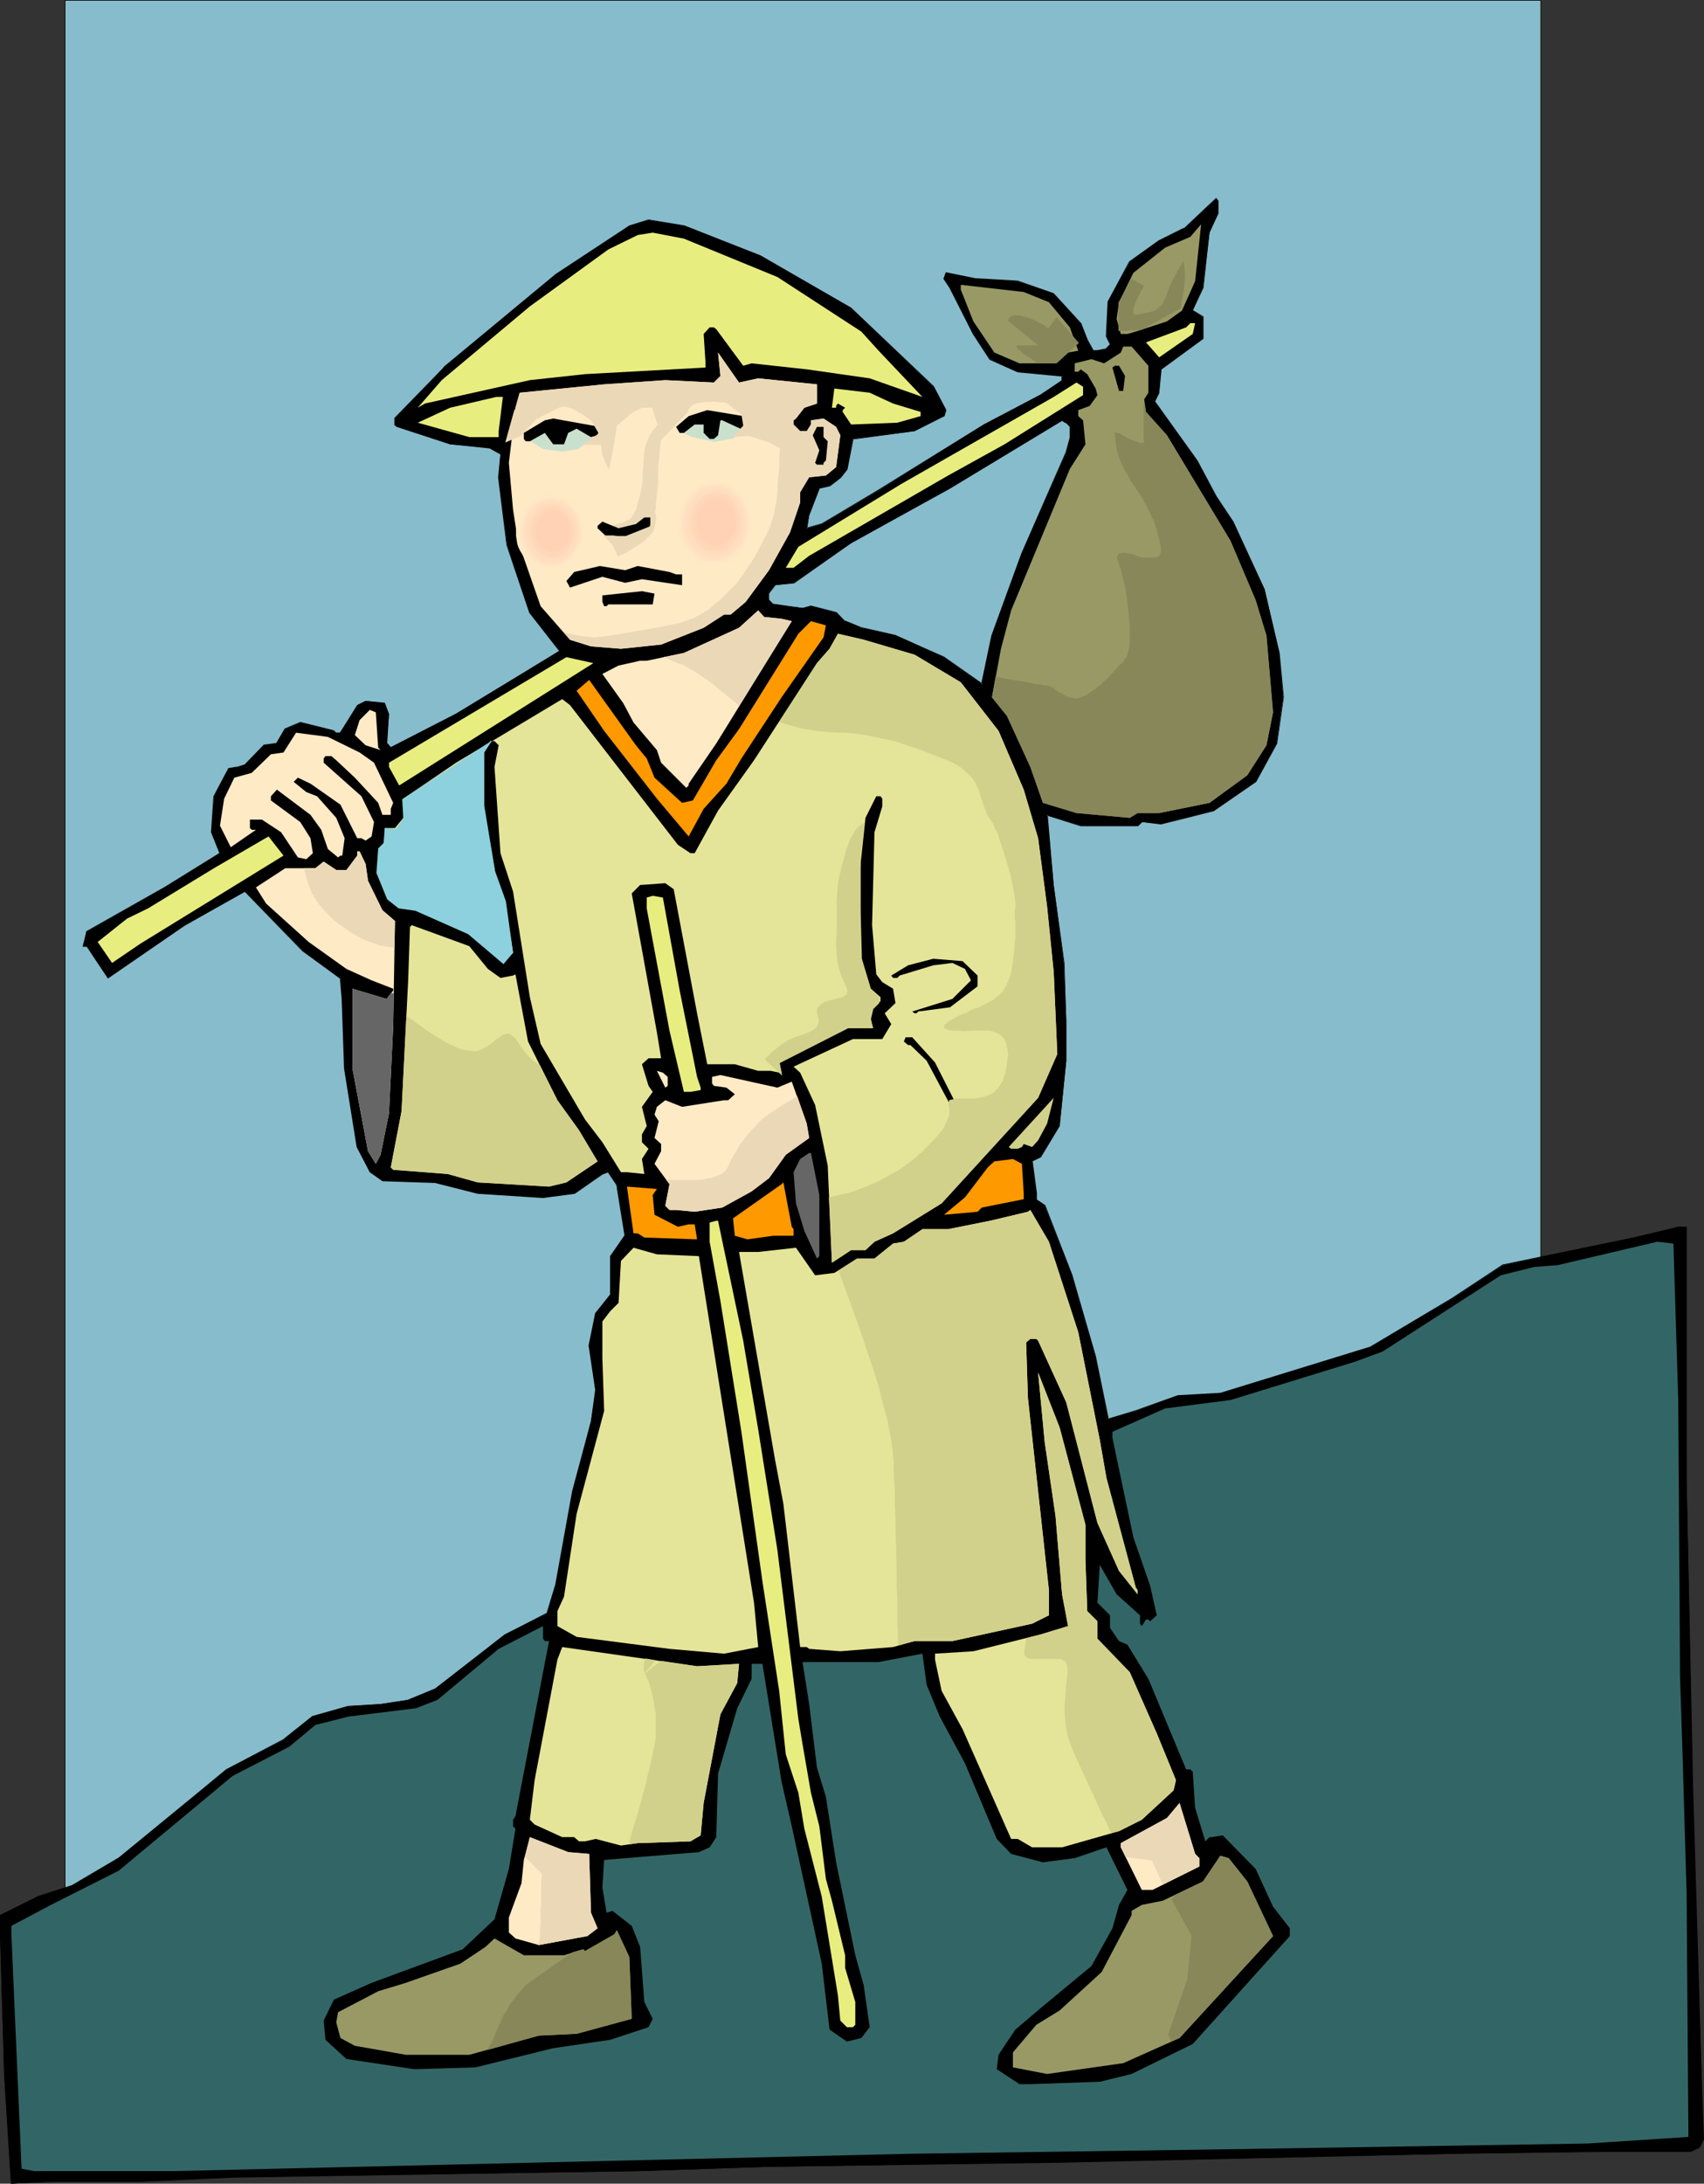
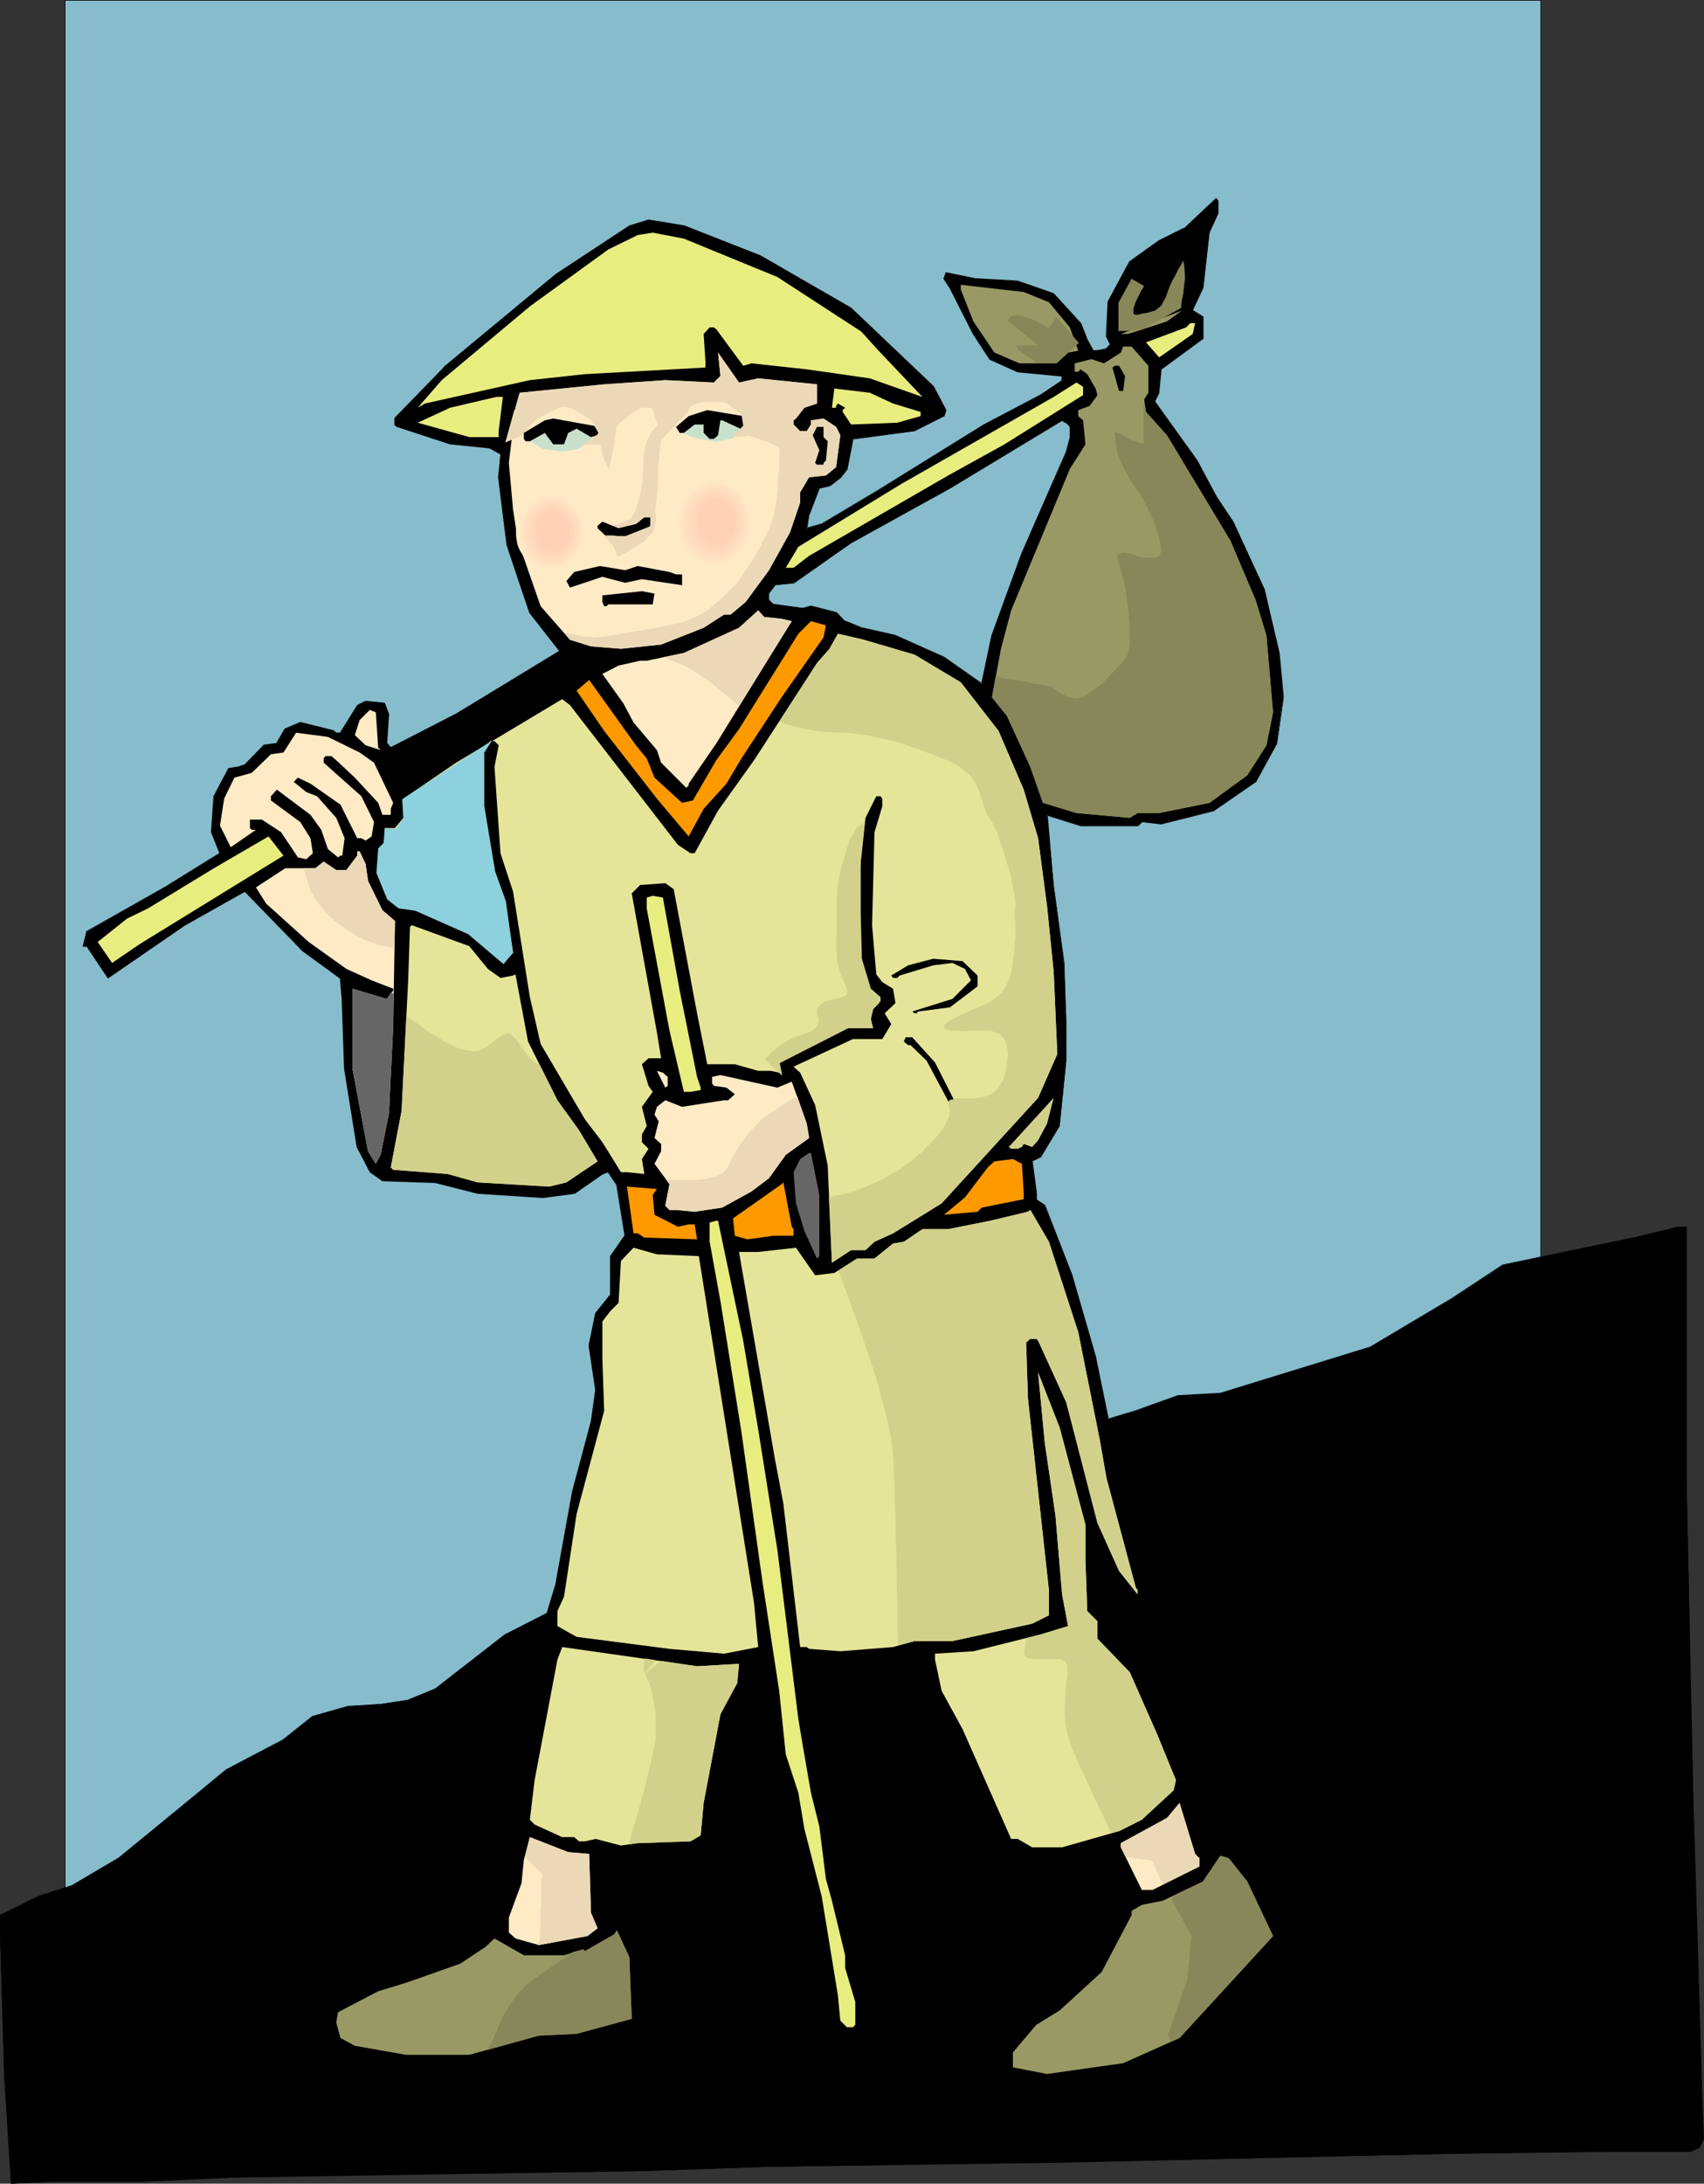
<svg xmlns="http://www.w3.org/2000/svg" xmlns:ns1="http://sodipodi.sourceforge.net/DTD/sodipodi-0.dtd" xmlns:ns2="http://www.inkscape.org/namespaces/inkscape" version="1.0" width="121.552mm" height="155.711mm" id="svg102" ns1:docname="Traveller 2.wmf">
  <rect width="100%" height="100%" fill="#333333" stroke="none" />
  <ns1:namedview id="namedview102" pagecolor="#ffffff" bordercolor="#000000" borderopacity="0.25" ns2:showpageshadow="2" ns2:pageopacity="0.0" ns2:pagecheckerboard="0" ns2:deskcolor="#d1d1d1" ns2:document-units="mm" />
  <defs id="defs1">
    <pattern id="WMFhbasepattern" patternUnits="userSpaceOnUse" width="6" height="6" x="0" y="0" />
  </defs>
  <path style="fill:#87bccc;fill-opacity:1;fill-rule:evenodd;stroke:none" d="M 17.614,0.162 H 415.456 V 519.031 H 17.614 Z" id="path1" />
  <path style="fill:#000000;fill-opacity:1;fill-rule:evenodd;stroke:none" d="m 17.614,0.162 v 0 H 415.456 415.294 V 519.031 l 0.162,-0.162 H 17.614 V 519.031 0.162 L 17.452,0 V 519.192 H 415.456 V 0 H 17.452 Z" id="path2" />
  <path style="fill:#000000;fill-opacity:1;fill-rule:evenodd;stroke:none" d="m 288.444,115.053 -0.97,-1.131 -1.131,-0.646 -2.909,1.778 -27.309,16.482 -26.663,14.866 -15.513,10.665 -5.009,0.646 -1.616,2.262 v 1.778 l 1.131,1.131 7.918,0.97 2.262,-0.485 6.787,1.778 2.424,2.262 4.363,1.778 9.211,2.101 7.918,3.555 5.171,2.262 10.18,7.272 2.747,-13.089 8.08,-22.138 11.958,-27.309 0.97,-4.04 z m 39.913,-57.526 -2.262,5.171 -1.778,14.705 -2.747,6.302 2.747,1.778 v 5.656 l -11.312,8.403 -0.485,6.302 -1.131,2.424 11.312,15.836 5.171,9.695 4.525,6.787 8.564,18.26 3.878,17.129 1.131,11.958 -1.778,12.443 -5.656,10.342 -11.312,7.756 -14.22,3.555 -5.171,-0.485 -1.131,0.97 h -15.351 l -9.049,-2.909 1.778,18.906 2.747,21.007 0.646,15.513 v 10.827 l -1.778,17.613 -5.171,8.403 -2.262,1.131 1.131,8.564 v 1.616 l 2.262,1.778 7.433,18.745 6.302,22.3 3.393,16.482 7.433,-2.262 11.312,-4.04 11.473,-0.646 40.398,-12.443 22.138,-13.089 13.735,-9.049 22.138,-4.686 13.574,-2.747 11.473,-2.909 h 2.262 v 68.353 l 1.616,83.543 2.424,81.442 0.485,12.604 -1.131,2.101 -2.262,1.131 h -22.3 l -40.883,0.646 -106.328,2.262 -80.312,1.293 -33.45,1.131 -109.883,1.616 -24.885,1.131 H 14.382 L 3.07,588.515 1.131,559.428 0,520.808 v -4.686 l 10.342,-5.009 9.049,-2.909 12.604,-7.433 21.653,-17.613 7.433,-6.302 15.351,-7.918 7.918,-6.302 9.534,-2.747 8.726,-0.646 7.433,-1.131 7.272,-2.909 18.745,-14.705 11.473,-5.656 2.262,-7.433 4.525,-25.047 5.009,-19.391 1.293,-8.403 -1.778,-11.958 1.778,-8.726 3.878,-5.009 v -10.342 l 4.04,-5.494 -2.262,-13.897 -2.262,-3.232 -1.616,0.485 -7.595,5.171 -8.403,1.131 -17.614,-1.131 -11.473,-2.909 -14.22,-0.485 -3.393,-2.262 -3.393,-6.787 -3.393,-21.168 -0.646,-18.745 -0.485,-5.656 -10.342,-7.433 -15.351,-15.836 -16.321,9.049 -20.684,14.22 -5.656,-8.564 h -1.131 l 1.131,-3.878 21.007,-11.958 14.867,-9.211 -2.262,-5.656 0.646,-9.695 3.878,-7.433 2.909,-0.485 1.616,-0.646 5.171,-5.171 3.393,-0.485 2.262,-3.878 4.04,-1.778 9.049,2.262 0.646,0.485 h 1.131 l 4.525,-7.433 2.262,-1.131 5.171,0.646 1.131,2.909 -0.646,7.918 1.131,1.131 17.614,-9.049 27.956,-17.129 -8.08,-10.18 -6.141,-18.26 -2.262,-18.26 0.485,-6.302 -2.747,-1.616 -10.827,-0.97 -14.22,-4.686 -0.646,-0.646 v -1.616 l 13.089,-13.735 30.218,-25.047 19.876,-13.089 5.171,-1.616 9.534,1.616 20.522,7.918 24.562,14.22 22.138,21.168 3.393,6.302 -0.485,1.616 -7.918,4.04 -16.644,2.101 -1.616,8.08 -1.778,2.262 -2.909,2.262 -2.747,0.646 -2.747,7.433 -0.646,3.393 4.04,-1.131 15.351,-9.049 28.44,-17.775 15.19,-7.918 5.817,-4.04 v -1.131 l -11.958,-1.131 -7.433,-3.393 -4.525,-6.787 -6.302,-12.604 -1.616,-2.262 0.485,-1.616 7.918,1.616 11.473,0.646 9.696,3.393 7.272,7.918 1.778,4.686 1.616,2.747 h 1.131 l 2.424,-0.485 0.97,-1.293 -0.97,-2.101 0.485,-9.211 5.817,-10.827 7.918,-5.656 6.787,-3.393 8.564,-8.08 0.485,0.646 z" id="path3" />
  <path style="fill:#000000;fill-opacity:1;fill-rule:evenodd;stroke:none" d="m 288.605,114.891 -1.131,-1.131 -1.131,-0.646 -30.218,18.26 -26.663,14.866 -15.513,10.827 v 0 l -5.009,0.485 -1.778,2.424 v 1.778 l 1.131,1.293 8.08,0.97 2.262,-0.485 6.787,1.616 v 0 l 2.262,2.424 4.525,1.616 v 0 l 9.211,2.262 h -0.162 l 7.918,3.393 5.333,2.262 10.342,7.433 2.747,-13.25 v 0 l 8.08,-21.976 11.796,-27.47 1.131,-4.04 v -2.909 l -0.162,0.162 v 2.747 0 l -1.131,4.04 -11.958,27.309 -8.08,22.138 v 0 l -2.747,13.089 0.323,-0.162 -10.342,-7.272 -5.171,-2.262 -7.918,-3.555 -9.211,-2.101 v 0 l -4.363,-1.778 v 0.162 l -2.262,-2.424 -6.949,-1.778 -2.262,0.646 -7.918,-1.131 v 0 l -1.131,-1.131 v 0.162 -1.778 0 l 1.778,-2.262 h -0.162 l 5.171,-0.485 15.351,-10.827 26.663,-14.705 30.218,-18.26 v 0 l 0.97,0.646 v -0.162 l 1.131,1.131 v 0 z" id="path4" />
  <path style="fill:#000000;fill-opacity:1;fill-rule:evenodd;stroke:none" d="m 328.196,57.526 v 0 l -2.262,5.009 -1.616,14.866 v 0 l -2.909,6.302 2.909,1.778 v 0 5.656 -0.162 l -11.473,8.564 -0.485,6.302 v 0 l -1.131,2.424 11.312,15.836 5.171,9.857 4.525,6.787 8.564,18.098 v 0 l 3.878,17.129 1.293,11.958 -1.778,12.443 v -0.162 l -5.656,10.342 v 0 l -11.473,7.918 h 0.162 l -14.22,3.393 -5.171,-0.485 -1.131,1.131 v 0 h -15.351 v 0 l -9.211,-3.07 1.778,19.068 2.909,21.007 0.485,15.513 v 10.827 l -1.778,17.613 v -0.162 l -5.009,8.564 v -0.162 l -2.424,1.131 1.131,8.726 v 1.778 l 2.424,1.616 v 0 l 7.272,18.745 6.302,22.3 v 0 l 3.555,16.644 7.433,-2.424 11.312,-3.878 v 0 l 11.473,-0.646 40.398,-12.443 22.138,-13.25 13.735,-9.049 v 0 l 35.712,-7.272 11.473,-2.909 h 2.262 l -0.162,-0.162 v 68.353 l 1.616,83.543 2.424,81.442 0.485,12.604 v -0.162 l -0.97,2.262 v 0 l -2.424,1.131 h 0.162 -22.3 l -40.883,0.485 -106.328,2.262 -80.312,1.293 -33.45,1.131 -109.883,1.616 -24.885,1.293 H 14.382 l -11.312,0.485 v 0.162 L 1.293,559.428 0.162,520.808 v -4.686 0.162 L 10.504,511.274 l 9.049,-3.07 12.604,-7.272 21.492,-17.613 7.433,-6.302 15.351,-8.08 7.918,-6.14 9.696,-2.909 h -0.162 l 8.726,-0.485 7.433,-1.131 7.433,-2.909 18.745,-14.705 11.312,-5.817 2.424,-7.433 v 0 l 4.525,-25.047 v 0 l 5.009,-19.229 v -0.162 l 1.293,-8.403 -1.778,-11.958 1.778,-8.726 v 0.162 l 3.878,-5.171 v -10.342 0.162 l 4.04,-5.656 -2.424,-13.897 -2.262,-3.393 -1.778,0.646 -7.433,5.009 v 0 l -8.403,1.131 -17.614,-1.131 -11.473,-2.909 -14.22,-0.485 h 0.162 l -3.555,-2.262 h 0.162 l -3.393,-6.787 v 0.162 L 93.078,287.955 92.431,269.211 91.785,263.394 81.443,255.96 v 0.162 L 66.092,240.124 49.609,249.173 29.087,263.394 h 0.162 l -5.817,-8.564 h -1.131 l 0.162,0.162 1.131,-3.878 h -0.162 l 21.169,-11.958 14.867,-9.211 -2.262,-5.817 v 0.162 l 0.485,-9.695 v 0 l 4.04,-7.433 -0.162,0.162 2.909,-0.646 v 0 l 1.616,-0.485 5.171,-5.171 v 0 l 3.393,-0.485 2.424,-4.04 h -0.162 l 4.04,-1.778 v 0 l 9.049,2.424 v -0.162 l 0.485,0.646 h 1.293 l 4.686,-7.595 -0.162,0.162 2.262,-1.131 v 0 l 5.171,0.646 -0.162,-0.162 1.131,2.909 v 0 l -0.646,7.918 1.293,1.293 17.775,-9.049 27.956,-17.129 -8.08,-10.503 -6.302,-18.098 v 0 l -2.101,-18.26 0.485,-6.302 -2.909,-1.778 -10.827,-0.97 v 0 l -14.22,-4.686 v 0 l -0.646,-0.485 h 0.162 v -1.616 h -0.162 l 13.089,-13.574 v 0 l 30.38,-25.047 19.876,-13.089 5.009,-1.778 v 0 l 9.534,1.778 v 0 l 20.522,7.918 24.562,14.22 v 0 l 22.138,21.007 h -0.162 l 3.393,6.302 v -0.162 l -0.485,1.616 h 0.162 l -8.08,4.04 h 0.162 l -16.644,2.262 -1.778,8.08 v 0 l -1.778,2.262 0.162,-0.162 -2.909,2.424 v 0 l -2.747,0.485 -2.909,7.433 -0.485,3.555 4.04,-1.131 15.351,-9.049 28.44,-17.613 15.351,-7.918 5.817,-4.04 -0.162,-1.454 -11.958,-1.131 v 0 l -7.433,-3.232 v 0 l -4.363,-6.948 -6.302,-12.443 -1.616,-2.262 v 0 l 0.485,-1.616 -0.162,0.162 7.918,1.616 11.473,0.485 v 0 l 9.534,3.555 v -0.162 l 7.433,7.918 h -0.162 l 1.778,4.686 1.778,2.909 h 1.131 l 2.424,-0.646 1.131,-1.293 -1.131,-2.101 v 0 l 0.646,-9.211 v 0 l 5.656,-10.827 v 0 l 7.918,-5.494 6.787,-3.393 8.564,-8.241 h -0.162 l 0.485,0.808 v -0.162 3.393 h 0.323 v -3.393 l -0.646,-0.808 -8.726,8.241 v -0.162 l -6.787,3.393 -7.918,5.656 -5.817,10.827 -0.485,9.372 1.131,2.262 v -0.162 l -1.131,1.131 h 0.162 l -2.424,0.485 h -1.131 l 0.162,0.162 -1.616,-2.909 -1.778,-4.525 -7.433,-8.08 -9.696,-3.393 -11.473,-0.646 -7.918,-1.616 -0.646,1.778 1.616,2.424 6.302,12.443 4.525,6.948 7.595,3.393 11.958,1.131 -0.162,-0.162 v 1.131 h 0.162 l -5.817,3.878 -15.351,8.08 -28.44,17.613 -15.19,9.049 -4.04,1.131 0.162,0.162 0.485,-3.393 v 0 l 2.909,-7.433 -0.162,0.162 2.909,-0.646 2.909,-2.262 1.778,-2.262 1.616,-8.241 -0.162,0.162 16.644,-2.262 8.08,-4.04 0.485,-1.616 -3.393,-6.464 -22.3,-21.168 -24.401,-14.058 -20.522,-8.08 -9.696,-1.616 -5.171,1.616 -19.876,13.089 -30.218,25.047 v 0.162 l -13.251,13.574 v 1.939 l 0.646,0.485 14.382,4.686 10.827,1.131 h -0.162 l 2.909,1.616 v -0.162 l -0.646,6.302 2.262,18.26 6.141,18.26 8.08,10.342 0.162,-0.162 -27.956,16.967 -17.614,9.049 0.162,0.162 -1.131,-1.293 v 0.162 l 0.485,-7.918 -1.131,-3.07 -5.171,-0.485 -2.262,1.131 -4.686,7.433 h 0.162 -1.131 v 0 l -0.646,-0.646 -9.049,-2.262 -4.201,1.778 -2.262,3.878 h 0.162 l -3.555,0.485 -5.171,5.333 v 0 l -1.616,0.485 h 0.162 l -2.909,0.485 -4.04,7.595 -0.646,9.695 2.262,5.656 0.162,-0.162 -14.867,9.211 -21.169,11.958 -0.97,4.201 h 1.131 l -0.162,-0.162 5.817,8.726 20.684,-14.22 16.321,-9.211 h -0.162 l 15.513,15.998 10.18,7.433 v -0.162 l 0.485,5.656 0.646,18.745 3.393,21.168 3.555,6.787 3.393,2.424 14.22,0.485 11.473,2.909 17.614,1.131 8.564,-1.131 7.433,-5.171 1.616,-0.646 h -0.162 l 2.262,3.393 v -0.162 l 2.262,13.897 v -0.162 l -3.878,5.656 v 10.342 0 l -4.04,5.009 -1.778,8.726 1.778,11.958 -1.131,8.403 v 0 l -5.171,19.229 v 0.162 l -4.525,25.047 v -0.162 l -2.262,7.433 v 0 l -11.312,5.817 -18.745,14.543 -7.433,3.07 h 0.162 l -7.433,1.131 -8.726,0.485 -9.696,2.747 -7.918,6.302 -15.351,8.08 -7.433,6.14 -21.492,17.613 -12.604,7.433 -9.049,2.909 L 0,516.122 v 4.686 l 1.131,38.62 1.778,29.086 11.473,-0.485 H 37.813 l 24.885,-1.131 109.883,-1.778 33.45,-1.131 80.312,-1.131 106.328,-2.424 40.883,-0.485 h 22.3 l 2.424,-1.131 1.131,-2.262 -0.485,-12.604 -2.424,-81.442 -1.778,-83.543 v -68.353 h -2.262 l -11.473,2.747 -35.874,7.433 -13.735,9.049 -21.977,13.089 -40.398,12.443 v 0 l -11.473,0.646 -11.312,4.04 -7.433,2.262 0.162,0.162 -3.393,-16.482 v -0.162 l -6.464,-22.3 -7.272,-18.745 -2.424,-1.616 h 0.162 v -1.616 l -1.131,-8.564 h -0.162 l 2.424,-1.131 5.009,-8.403 1.778,-17.613 v -10.827 l -0.485,-15.513 -2.909,-21.007 -1.616,-18.906 -0.323,0.162 9.211,2.909 h 15.513 l 1.131,-1.131 h -0.162 l 5.171,0.646 14.22,-3.555 11.473,-7.918 5.656,-10.342 1.778,-12.443 -1.131,-11.958 -4.04,-17.129 -8.403,-18.26 -4.525,-6.787 -5.171,-9.695 -11.473,-15.998 v 0.162 l 1.131,-2.262 0.646,-6.464 -0.162,0.162 11.473,-8.403 V 85.32 l -2.909,-1.778 v 0.162 l 2.909,-6.14 1.616,-14.866 v 0 l 2.424,-5.171 z" id="path5" />
-   <path style="fill:#999965;fill-opacity:1;fill-rule:evenodd;stroke:none" d="m 318.662,83.704 -4.04,2.909 -8.403,2.747 -2.262,0.646 h -1.778 l -1.131,-4.04 0.646,-4.525 3.878,-7.918 8.564,-6.787 6.787,-2.909 2.909,-3.393 -1.616,15.351 z" id="path6" />
+   <path style="fill:#999965;fill-opacity:1;fill-rule:evenodd;stroke:none" d="m 318.662,83.704 -4.04,2.909 -8.403,2.747 -2.262,0.646 h -1.778 z" id="path6" />
  <path style="fill:#e8ed7f;fill-opacity:1;fill-rule:evenodd;stroke:none" d="m 209.586,74.655 22.623,14.705 4.686,5.171 11.796,12.443 -14.22,-5.009 -16.967,-2.424 -14.867,-1.616 -2.262,0.646 -7.272,-9.857 -0.646,-0.485 h -1.131 l -1.616,1.778 0.485,7.433 v 1.616 l -32.48,1.778 -14.867,1.616 -28.279,6.302 -1.939,1.131 6.464,-7.433 23.754,-19.876 21.169,-15.351 7.918,-3.878 4.04,-0.646 8.403,1.616 z" id="path7" />
  <path style="fill:#999965;fill-opacity:1;fill-rule:evenodd;stroke:none" d="m 282.788,81.442 5.656,6.787 2.262,6.302 -2.747,0.485 -3.393,2.909 h -9.696 l -6.787,-2.909 -5.656,-8.403 -3.393,-8.564 v -1.293 l 16.967,1.939 z" id="path8" />
  <path style="fill:#e8ed7f;fill-opacity:1;fill-rule:evenodd;stroke:none" d="m 321.57,90.006 -9.049,6.302 -3.555,-4.04 10.827,-4.04 1.131,-1.131 h 1.293 z" id="path9" />
  <path style="fill:#999965;fill-opacity:1;fill-rule:evenodd;stroke:none" d="m 309.612,98.571 v 7.272 l -1.131,1.778 0.485,3.393 5.656,6.302 17.129,28.44 6.787,15.998 2.909,9.534 1.778,20.684 -1.778,8.888 -5.171,8.08 -10.18,7.433 -13.574,2.747 h -5.817 l -2.101,1.293 -14.382,-1.293 -9.049,-2.747 -3.393,-9.695 -6.302,-13.735 -4.04,-5.009 2.424,-13.089 2.747,-10.342 15.836,-38.136 4.201,-6.625 -0.646,-6.464 -1.293,-1.131 v -1.616 l 3.07,-1.131 2.101,-2.909 -0.485,-1.778 -2.262,-3.878 -1.778,-1.293 -0.646,0.646 h -0.97 v -2.262 l 4.525,-1.131 3.393,1.131 4.525,-2.909 0.646,-1.616 h 2.262 z" id="path10" />
  <path style="fill:#ffeac6;fill-opacity:1;fill-rule:evenodd;stroke:none" d="m 204.415,101.964 15.836,1.616 v 5.171 l -3.393,1.131 -2.262,2.909 -0.646,0.485 v 1.131 l 1.778,1.778 h 1.778 l 1.131,-1.778 v -1.131 l 3.393,-0.485 3.393,2.262 1.131,2.262 -1.131,8.564 -2.747,2.262 -4.525,0.485 -2.424,4.04 v 2.747 l -2.747,8.08 -5.656,10.18 -6.302,8.564 -4.04,3.393 h -1.778 l -5.494,3.555 -11.473,4.525 -10.827,1.131 -8.08,-0.646 -5.656,-1.778 -7.918,-9.049 -6.141,-17.613 -1.293,-8.403 -1.131,-12.604 1.778,-14.866 1.131,-4.04 22.785,-2.262 16.483,-1.131 13.089,0.646 1.778,-1.778 -0.646,-6.302 5.656,8.08 z" id="path11" />
  <path style="fill:#000000;fill-opacity:1;fill-rule:evenodd;stroke:none" d="m 303.31,101.318 -0.485,4.04 h -1.131 l -1.778,-6.302 0.646,-0.485 h 1.131 z" id="path12" />
  <path style="fill:#e8ed7f;fill-opacity:1;fill-rule:evenodd;stroke:none" d="m 291.999,106.489 -21.169,13.25 -15.19,8.403 -37.49,21.653 -4.201,3.232 h -2.101 l 3.393,-5.656 27.794,-16.967 41.045,-23.431 6.141,-3.878 1.778,1.131 z" id="path13" />
  <path style="fill:#e8ed7f;fill-opacity:1;fill-rule:evenodd;stroke:none" d="m 240.774,108.751 7.433,2.262 v 1.131 l -6.302,1.778 -12.443,0.485 -2.262,-3.393 v -0.485 l 0.646,-0.646 -1.939,-1.131 -0.485,0.646 v 0.485 h -1.131 l 0.646,-5.171 9.534,1.131 z" id="path14" />
  <path style="fill:#e8ed7f;fill-opacity:1;fill-rule:evenodd;stroke:none" d="m 134.445,116.184 v 1.616 h -7.918 l -13.897,-3.878 8.726,-4.04 12.443,-2.909 h 1.778 z" id="path15" />
  <path style="fill:#000000;fill-opacity:1;fill-rule:evenodd;stroke:none" d="m 171.935,152.542 8.564,1.616 1.778,0.646 h 1.616 v 2.909 l -10.827,-1.616 -4.525,0.97 -6.141,-1.616 -8.726,2.909 -0.97,-1.778 2.101,-2.424 6.949,-1.616 6.787,1.131 z" id="path16" />
  <path style="fill:#000000;fill-opacity:1;fill-rule:evenodd;stroke:none" d="m 175.975,162.884 h -11.958 l -0.485,0.485 h -0.646 l -0.485,-1.131 v -1.778 l 10.665,-1.131 3.393,0.646 z" id="path17" />
  <path style="fill:#ffeac6;fill-opacity:1;fill-rule:evenodd;stroke:none" d="m 210.717,166.762 2.747,0.646 -20.361,32.965 -7.433,10.827 v 0.485 l -0.646,0.646 -6.787,-6.787 -1.131,-3.393 -6.302,-7.433 -2.747,-5.171 -5.656,-7.918 4.363,-2.262 5.817,-1.293 h 1.778 l 10.019,-2.101 14.867,-6.787 5.171,-4.686 1.616,1.778 z" id="path18" />
  <path style="fill:#ff9900;fill-opacity:1;fill-rule:evenodd;stroke:none" d="m 222.029,171.771 -11.312,16.159 -10.827,16.482 -4.04,6.787 -6.141,6.787 -4.04,7.433 -8.564,-10.18 -14.22,-18.26 -7.433,-10.827 3.393,-2.909 12.604,17.613 2.909,3.555 2.101,5.171 7.433,6.787 2.909,-0.646 6.302,-10.827 6.141,-8.403 15.998,-25.693 3.393,-3.393 4.04,1.131 z" id="path19" />
  <path style="fill:#e5e599;fill-opacity:1;fill-rule:evenodd;stroke:none" d="m 246.591,176.458 12.443,7.433 10.18,13.089 6.787,15.836 3.878,13.089 2.424,18.421 1.778,17.613 0.97,22.138 -5.171,11.796 -26.016,28.44 -13.089,8.08 -5.009,2.262 -2.424,2.262 h -3.878 l -5.171,3.393 -1.131,-26.178 -3.393,-16.321 -4.04,-8.726 -1.778,-1.616 15.998,-7.433 h 7.918 l 2.424,-4.04 -1.778,-2.909 2.909,-2.747 -0.646,-3.878 -2.909,-1.778 -1.616,-2.101 -1.131,-13.25 0.646,-25.047 2.101,-6.948 v -2.101 l -0.485,-0.646 h -1.131 l -2.909,5.817 -1.616,15.19 0.485,22.784 1.778,7.433 3.393,2.909 v 1.131 l -1.616,1.131 -1.293,1.131 0.646,4.525 h -6.787 l -16.483,7.918 -1.778,1.778 0.646,2.747 H 210.071 l -2.262,-0.485 h -3.393 l -6.302,-1.778 h -7.433 l -2.747,-13.735 -6.302,-33.449 -2.262,-1.616 -6.787,0.485 -2.262,2.262 6.787,37.489 1.131,6.948 h -3.393 l -1.778,1.616 1.778,5.817 1.131,1.616 -2.909,4.04 1.293,5.171 -1.293,2.262 v 2.101 l 1.778,1.778 -1.778,2.747 0.646,4.04 -4.686,-0.485 h -1.616 l -5.009,-8.08 -4.686,-6.14 -11.958,-20.36 -2.909,-12.604 -4.525,-28.44 -3.393,-10.342 -1.616,-23.269 1.131,-5.817 -1.131,-1.131 h -1.131 l -1.778,2.424 v 15.19 l 3.393,19.553 2.262,5.494 2.262,14.382 -2.747,2.747 -9.696,-8.403 -12.604,-5.171 -1.131,-1.131 h -3.878 l -2.262,-1.293 -4.04,-7.918 0.646,-6.787 1.131,-2.262 v -3.393 h 2.747 l 2.262,-2.747 v -5.171 l 14.22,-9.695 28.602,-17.129 2.101,1.616 29.087,37.651 3.393,2.262 h 1.131 l 6.302,-11.473 9.696,-13.574 16.967,-26.178 3.393,-3.878 2.262,-4.04 6.949,1.616 z" id="path20" />
-   <path style="fill:#e8ed7f;fill-opacity:1;fill-rule:evenodd;stroke:none" d="m 107.621,211.684 -2.747,-5.009 v -1.131 l 47.832,-28.44 7.272,1.616 z" id="path21" />
  <path style="fill:#ffeac6;fill-opacity:1;fill-rule:evenodd;stroke:none" d="m 101.965,201.504 0.646,0.646 -4.04,-1.293 -2.909,-2.747 1.293,-4.04 2.747,-2.747 1.616,0.646 z" id="path22" />
  <path style="fill:#ffeac6;fill-opacity:1;fill-rule:evenodd;stroke:none" d="m 96.956,202.797 3.878,2.747 5.171,10.827 -0.646,1.616 v 1.616 h -2.262 l -1.131,-3.232 -6.302,-6.787 -5.009,-4.686 -1.293,-1.131 h -1.616 l -0.485,0.646 v 1.131 l 10.18,9.049 3.393,6.948 -0.646,3.878 -1.616,1.131 -1.131,-0.646 h -1.131 l -4.525,-9.049 -8.08,-5.656 -3.393,-1.616 -1.131,1.131 3.393,2.747 2.909,1.131 5.171,5.817 2.262,5.494 -0.646,4.686 h -0.485 l -0.646,0.485 -2.747,-2.262 -1.778,-5.171 -2.909,-4.04 -9.049,-6.787 -1.616,1.778 v 1.131 l 7.918,5.817 2.747,4.363 0.646,4.04 -1.778,1.616 -2.262,-0.485 -4.525,-6.787 -5.171,-3.393 h -3.232 v 2.262 l 0.485,0.485 h 1.131 l -6.787,4.686 -2.909,-5.817 1.131,-7.272 2.747,-5.656 4.686,-1.293 5.171,-5.009 3.393,-0.485 3.393,-5.332 8.564,1.131 z" id="path23" />
  <path style="fill:#e8ed7f;fill-opacity:1;fill-rule:evenodd;stroke:none" d="m 37.813,254.344 -7.595,5.171 -3.878,-5.656 7.918,-6.302 5.656,-2.747 17.775,-10.827 14.705,-8.564 4.04,5.171 z" id="path24" />
  <path style="fill:#ffeac6;fill-opacity:1;fill-rule:evenodd;stroke:none" d="m 98.572,232.853 0.646,4.525 3.878,7.918 3.393,2.909 -0.485,28.44 -1.131,23.431 -2.262,11.15 -1.293,2.424 -2.101,-3.393 -4.201,-22.3 v -21.492 l 9.211,2.747 1.778,-2.262 v -0.485 l -5.817,-2.262 -6.787,-3.07 -10.18,-7.272 -11.473,-10.342 -2.747,-4.363 7.918,-5.171 h 8.08 l 2.262,-1.778 3.393,2.262 h 2.747 l 2.909,-3.878 v -1.131 h 0.646 z" id="path25" />
  <path style="fill:#e8ed7f;fill-opacity:1;fill-rule:evenodd;stroke:none" d="m 183.247,266.949 4.686,23.269 0.97,2.909 v 0.646 l -2.747,0.485 h -1.778 l -3.878,-16.482 -6.141,-32.965 v -2.909 l 1.616,-0.485 2.747,0.485 z" id="path26" />
  <path style="fill:#e5e599;fill-opacity:1;fill-rule:evenodd;stroke:none" d="m 131.537,261.131 3.393,2.424 3.393,-0.646 0.646,-0.323 3.393,18.098 7.918,15.836 5.817,8.08 5.009,8.403 -8.403,5.656 -4.686,1.131 -19.23,-1.131 -8.08,-2.262 -14.705,-1.131 -0.646,-0.646 2.909,-15.19 1.778,-35.227 0.485,-14.382 0.485,-0.485 15.513,5.656 z" id="path27" />
  <path style="fill:#000000;fill-opacity:1;fill-rule:evenodd;stroke:none" d="m 263.558,262.909 v 2.909 l -7.433,5.656 -8.564,1.131 -0.485,0.485 h -0.485 l -0.646,-0.485 10.827,-3.393 5.009,-5.009 -1.616,-3.07 -3.393,-1.616 -5.171,0.646 -9.049,2.747 -0.646,0.646 h -1.131 l -0.485,-0.646 4.525,-2.747 6.787,-1.778 7.918,0.646 z" id="path28" />
  <path style="fill:#000000;fill-opacity:1;fill-rule:evenodd;stroke:none" d="m 252.085,286.339 5.817,11.473 h 1.131 v 0.97 l -1.131,1.293 h -0.485 l -7.595,-14.22 -4.363,-4.201 h -0.646 l -1.131,-0.97 0.485,-1.131 h 1.778 z" id="path29" />
  <path style="fill:#ffeac6;fill-opacity:1;fill-rule:evenodd;stroke:none" d="m 180.015,290.218 v 2.424 l -0.646,0.485 -2.262,-4.525 1.616,0.485 z" id="path30" />
  <path style="fill:#ffeac6;fill-opacity:1;fill-rule:evenodd;stroke:none" d="m 213.464,291.51 4.04,11.311 0.646,3.878 -6.302,4.525 -4.525,6.302 -4.686,3.555 -7.918,4.363 -7.433,1.131 -5.009,-0.485 h -1.778 l -1.131,-1.131 1.131,-5.817 -4.04,-5.494 1.778,-3.393 v -1.939 l -1.778,-1.616 1.131,-4.525 -1.131,-1.778 0.646,-2.101 2.262,-1.778 4.525,1.778 11.312,-1.778 h 1.131 l 1.778,-1.616 -2.262,-1.778 -3.393,-0.485 -0.485,-0.646 v -1.778 l 2.262,-0.485 15.351,3.393 z" id="path31" />
  <path style="fill:#d1d18c;fill-opacity:1;fill-rule:evenodd;stroke:none" d="m 279.879,307.346 -1.616,1.778 -2.262,-0.808 -0.485,0.808 -1.131,0.485 h -1.778 l -0.646,-0.485 12.119,-13.25 -1.778,6.948 z" id="path32" />
  <path style="fill:#666666;fill-opacity:1;fill-rule:evenodd;stroke:none" d="m 220.898,322.051 v 16.482 l -0.646,0.646 -3.393,-7.433 -2.262,-7.433 -0.646,-8.403 1.778,-3.555 2.424,-1.616 h 0.485 z" id="path33" />
  <path style="fill:#ff9900;fill-opacity:1;fill-rule:evenodd;stroke:none" d="m 276.001,321.566 v 1.616 l -11.312,2.262 -1.131,1.131 -9.049,0.808 5.656,-4.686 6.141,-8.08 1.778,-1.616 5.009,-0.646 2.424,1.293 z" id="path34" />
  <path style="fill:#ff9900;fill-opacity:1;fill-rule:evenodd;stroke:none" d="m 213.949,331.262 v 1.778 h -5.494 l -6.949,0.97 -3.393,-0.97 -0.485,-4.686 13.089,-9.211 0.485,-0.485 2.262,11.958 z" id="path35" />
  <path style="fill:#ff9900;fill-opacity:1;fill-rule:evenodd;stroke:none" d="m 175.975,322.051 0.485,5.333 6.302,3.232 2.909,-0.646 h 1.616 l 0.646,4.04 -14.22,-0.485 -1.778,-1.131 h -1.131 l -1.778,-12.604 8.08,0.646 z" id="path36" />
  <path style="fill:#e5e599;fill-opacity:1;fill-rule:evenodd;stroke:none" d="m 290.706,359.055 5.817,29.086 1.778,10.18 7.918,29.571 0.485,0.646 v 1.131 l -5.009,-6.302 -5.817,-12.927 -8.403,-32.48 -7.595,-16.644 -0.485,-0.485 h -1.616 l -1.131,0.97 0.485,15.028 5.656,51.709 v 6.787 l -4.525,2.262 -21.492,4.686 h -10.18 l -5.817,1.616 -14.22,1.131 -8.403,-0.646 -0.646,-0.485 h -1.778 l -4.525,-38.62 -2.262,-11.958 -9.696,-55.911 h 5.171 l 10.18,-1.131 5.171,7.433 5.171,-0.646 6.141,-3.878 h 4.686 l 5.009,-4.04 2.909,-0.485 5.009,-3.393 h 6.949 l 11.312,-2.262 10.18,-2.424 0.646,-0.485 5.009,8.564 z" id="path37" />
  <path style="fill:#e8ed7f;fill-opacity:1;fill-rule:evenodd;stroke:none" d="m 200.375,361.318 4.04,23.915 5.171,32.48 5.656,45.569 1.131,6.787 2.262,13.089 2.262,9.049 1.778,14.22 1.616,5.817 3.555,14.705 v 3.393 l 2.747,9.211 v 6.14 l -0.646,0.646 h -1.616 l -1.778,-1.778 -0.646,-6.787 -4.363,-26.663 -4.686,-18.26 -1.616,-9.695 -3.393,-10.342 -1.778,-17.129 -4.525,-29.571 -5.656,-40.236 -5.656,-35.227 -2.909,-15.998 v -5.171 l 1.778,-0.485 h 0.485 z" id="path38" />
-   <path style="fill:#326666;fill-opacity:1;fill-rule:evenodd;stroke:none" d="m 452.461,377.315 0.485,74.655 0.646,19.714 1.131,38.782 0.485,65.444 -27.309,1.778 -101.804,1.616 -80.15,1.131 -199.083,4.686 H 9.211 L 5.817,584.475 3.07,521.293 v -2.262 l 10.665,-5.656 18.26,-9.211 23.916,-19.876 6.787,-5.656 15.351,-7.918 6.949,-5.817 8.888,-2.262 18.26,-2.262 5.817,-2.262 16.482,-13.735 11.958,-6.14 v 3.393 l 0.485,0.646 h 1.131 l -9.049,47.185 -0.646,0.97 v 1.778 l 0.646,0.646 -1.778,10.827 -3.878,13.574 -8.564,8.08 -24.562,9.049 -10.18,4.525 -2.747,5.656 0.485,5.171 5.656,5.171 18.26,2.747 16.482,-0.485 21.007,-5.171 15.351,-2.262 10.342,-3.393 1.131,-2.262 -2.262,-4.525 -1.131,-14.866 -2.262,-5.656 -5.171,-4.04 -1.616,0.485 -1.131,-6.787 0.485,-7.433 25.532,-2.101 2.909,-1.293 1.778,-2.747 0.485,-17.129 5.171,-17.613 3.878,-7.918 v -4.04 h 2.909 l 5.171,31.833 2.747,11.958 8.08,37.004 2.101,17.775 4.686,3.232 3.878,-0.97 2.262,-2.909 -1.616,-11.311 -2.262,-8.08 -5.171,-25.047 -2.747,-17.613 -2.424,-7.918 -2.101,-17.129 -1.778,-11.311 h 20.522 l 11.796,-2.262 1.131,8.403 3.555,8.564 6.787,12.604 8.564,20.36 3.878,4.04 8.564,2.262 8.564,-1.131 8.564,-2.909 5.656,11.473 -2.262,4.04 -1.778,6.302 -5.656,10.18 -13.089,10.827 -7.433,6.302 -4.525,6.787 -0.485,3.878 6.141,4.04 h 2.909 l 18.745,-0.646 8.564,-2.101 16.482,-8.08 26.178,-29.086 v -2.101 l -4.525,-5.817 -4.686,-10.18 -8.888,-9.049 -3.07,0.485 h -0.485 l -1.131,1.131 -2.747,-9.049 -0.646,-9.695 -0.646,-0.646 h -1.131 l -10.18,-24.4 -5.656,-9.211 -2.262,-0.97 -2.424,-3.555 v -3.393 l -3.393,-3.393 0.646,-10.18 4.525,7.918 6.302,5.656 v 2.262 l 0.485,0.646 1.131,-1.778 h 0.646 l 0.485,0.485 1.778,-1.616 -1.778,-7.918 -4.525,-13.089 -5.656,-26.824 v -1.616 l 14.22,-6.302 17.614,-2.262 33.611,-10.342 7.433,-2.747 31.834,-20.522 9.049,-2.262 6.302,-0.485 26.824,-6.302 4.363,0.485 z" id="path39" />
  <path style="fill:#e5e599;fill-opacity:1;fill-rule:evenodd;stroke:none" d="m 188.418,338.533 14.867,93.4 1.131,11.958 -9.211,1.778 -14.705,-1.293 -25.047,-3.232 -5.171,-2.909 v -4.04 l 1.778,-3.878 3.393,-22.3 7.433,-27.794 -0.485,-14.22 v -9.857 l 2.101,-2.747 2.262,-2.262 0.646,-11.311 3.393,-3.555 6.302,1.778 z" id="path40" />
  <path style="fill:#e5e599;fill-opacity:1;fill-rule:evenodd;stroke:none" d="m 292.645,410.926 v 9.534 l 0.485,13.735 2.747,2.747 v 4.686 l 8.726,9.049 7.272,16.482 5.171,12.604 -0.646,2.747 -8.564,7.918 -6.141,3.07 -15.351,4.363 h -8.08 l -3.878,-2.262 h -1.778 l -13.089,-29.571 -5.656,-10.342 -1.778,-8.403 v -1.616 l 10.342,-0.646 18.098,-4.525 7.433,-2.262 -1.616,-8.564 -1.778,-21.168 -2.909,-19.876 -1.778,-18.745 5.817,14.866 z" id="path41" />
  <path style="fill:#e5e599;fill-opacity:1;fill-rule:evenodd;stroke:none" d="m 199.244,448.415 -0.485,5.171 -4.525,8.403 -4.525,23.915 -0.808,8.726 -2.747,1.616 -14.22,0.485 -4.525,0.646 -6.787,-1.778 -2.909,0.646 h -1.616 l -1.293,-1.131 h -3.232 l -7.433,-3.393 -1.293,-1.293 1.293,-10.665 6.141,-32.48 1.293,-3.393 36.358,5.171 z" id="path42" />
  <path style="fill:#ffeac6;fill-opacity:1;fill-rule:evenodd;stroke:none" d="m 323.348,500.771 v 2.262 l -12.604,6.302 h -2.909 l -5.656,-11.473 v -1.131 l 12.443,-6.787 3.393,-4.04 4.201,13.735 z" id="path43" />
  <path style="fill:#ffeac6;fill-opacity:1;fill-rule:evenodd;stroke:none" d="m 158.846,499.64 0.485,15.836 1.778,4.201 -2.747,2.101 -13.089,2.424 -6.302,-1.778 -1.778,-1.616 v -4.04 l 3.393,-9.211 0.646,-6.302 1.616,-6.14 10.342,4.04 z" id="path44" />
  <path style="fill:#999965;fill-opacity:1;fill-rule:evenodd;stroke:none" d="m 336.275,507.073 6.949,14.705 -25.209,27.47 -15.19,6.787 -20.522,2.909 -9.211,-1.778 v -4.04 l 6.302,-7.433 6.302,-3.878 11.312,-10.342 8.08,-15.351 v -1.131 l 2.747,-1.616 5.656,-1.131 10.827,-5.171 4.686,-6.948 2.262,0.646 z" id="path45" />
  <path style="fill:#999965;fill-opacity:1;fill-rule:evenodd;stroke:none" d="m 170.319,544.077 -14.867,4.04 -10.18,0.485 -18.745,5.171 h -17.129 l -13.735,-2.424 -3.878,-2.101 -1.131,-4.201 0.485,-2.747 10.827,-5.656 7.433,-2.262 14.705,-5.171 6.787,-4.525 2.424,-2.262 7.918,4.525 h 10.827 l 5.171,-1.616 0.485,0.485 7.918,-4.525 0.646,-1.131 3.393,7.272 z" id="path46" />
  <path style="fill:#666666;fill-opacity:1;fill-rule:evenodd;stroke:none" d="m 105.359,267.595 0.808,0.162 -0.162,8.888 -1.131,23.431 -2.262,11.15 -1.293,2.424 -2.101,-3.393 -4.201,-22.3 v -21.492 l 9.211,2.747 z" id="path47" />
  <path style="fill:#8cd1dd;fill-opacity:1;fill-rule:evenodd;stroke:none" d="m 103.743,223.157 2.909,0.323 2.101,-2.909 -0.323,-5.171 24.239,-15.836 -2.101,3.232 v 14.382 l 2.909,17.613 2.909,8.08 1.939,13.897 -2.585,3.07 -9.534,-8.08 -14.22,-6.302 -4.525,-0.646 -3.07,-2.424 -2.909,-7.11 0.485,-6.625 1.454,-1.454 z" id="path48" />
  <path style="fill:#c9e0cc;fill-opacity:1;fill-rule:evenodd;stroke:none" d="m 141.717,118.123 4.686,2.909 5.171,0.646 4.363,-0.646 3.717,-2.909 -1.454,-2.101 -5.009,-0.485 -4.525,0.485 -3.878,1.131 h -0.162 l -0.323,0.162 -1.293,0.323 h -0.646 l -0.485,0.323 -0.323,0.162 v 0 z" id="path49" />
  <path style="fill:#000000;fill-opacity:1;fill-rule:evenodd;stroke:none" d="m 161.108,117.315 -1.778,0.485 -3.878,-2.262 -2.262,1.131 -1.131,3.07 h -2.909 l -2.262,-3.07 -4.04,2.262 h -1.131 l -0.485,-0.646 v -1.616 l 5.656,-3.393 2.262,-0.485 12.604,2.262 z" id="path50" />
  <path style="fill:#c9e0cc;fill-opacity:1;fill-rule:evenodd;stroke:none" d="m 183.085,116.184 3.555,1.616 5.979,1.293 5.171,-0.97 2.747,-2.747 -3.393,-1.939 -6.141,-0.97 -4.686,1.293 z" id="path51" />
  <path style="fill:#000000;fill-opacity:1;fill-rule:evenodd;stroke:none" d="m 201.507,113.275 v 2.262 l -0.485,0.646 -6.302,-2.909 h -0.485 l -0.646,4.04 -1.131,0.97 h -1.131 l -1.616,-1.616 v -2.262 h -2.424 l -2.909,2.262 h -1.131 l -0.97,-1.616 3.393,-2.909 5.009,-1.616 9.696,1.616 z" id="path52" />
  <path style="fill:#ffeac6;fill-opacity:1;fill-rule:evenodd;stroke:none" d="m 192.457,128.95 h 1.131 l 0.97,0.162 1.131,0.323 0.97,0.485 0.808,0.485 0.97,0.646 0.808,0.646 0.808,0.808 1.293,1.778 0.97,1.939 0.323,1.131 0.162,1.131 0.323,1.293 v 1.131 1.293 l -0.323,1.131 -0.162,1.131 -0.323,1.131 -0.97,2.101 -0.646,0.97 -0.646,0.808 -0.808,0.808 -0.808,0.646 -0.97,0.646 -0.808,0.485 -0.97,0.485 -1.131,0.323 -0.97,0.162 h -1.131 -0.97 l -1.131,-0.162 -0.97,-0.323 -0.97,-0.485 -0.97,-0.485 -0.808,-0.646 -0.97,-0.646 -0.646,-0.808 -0.646,-0.808 -0.646,-0.97 -0.97,-2.101 -0.485,-1.131 -0.162,-1.131 -0.162,-1.131 -0.162,-1.293 0.162,-1.131 0.162,-1.293 0.162,-1.131 0.485,-1.131 0.97,-1.939 1.293,-1.778 0.646,-0.808 1.778,-1.293 0.97,-0.485 0.97,-0.485 0.97,-0.323 1.131,-0.162 z" id="path53" />
  <path style="fill:#ffe8c6;fill-opacity:1;fill-rule:evenodd;stroke:none" d="m 192.619,129.434 h 0.97 l 0.97,0.162 0.97,0.323 0.97,0.323 0.808,0.485 0.97,0.646 0.646,0.646 0.808,0.808 0.646,0.808 0.646,0.808 0.485,0.97 0.485,0.97 0.485,2.262 0.162,1.131 v 1.131 1.293 l -0.162,1.131 -0.323,1.131 -0.162,0.97 -0.485,0.97 -0.485,0.97 -0.646,0.97 -0.646,0.808 -0.808,0.808 -0.646,0.646 -0.97,0.646 -0.808,0.485 -0.97,0.323 -0.97,0.323 -0.97,0.162 h -0.97 -1.131 l -0.97,-0.162 -0.97,-0.323 -0.97,-0.323 -0.808,-0.485 -0.808,-0.646 -0.808,-0.646 -0.808,-0.808 -0.646,-0.808 -0.646,-0.97 -0.323,-0.97 -0.485,-0.97 -0.323,-0.97 -0.323,-1.131 -0.162,-1.131 v -1.293 -1.131 l 0.162,-1.131 0.646,-2.262 0.485,-0.97 0.323,-0.97 0.646,-0.808 0.646,-0.808 0.808,-0.808 0.808,-0.646 0.808,-0.646 0.808,-0.485 0.97,-0.323 0.97,-0.323 0.97,-0.162 z" id="path54" />
  <path style="fill:#ffe8c4;fill-opacity:1;fill-rule:evenodd;stroke:none" d="m 192.619,129.758 0.97,0.162 0.97,0.162 0.97,0.162 0.808,0.485 0.97,0.485 0.646,0.485 0.808,0.646 0.808,0.808 0.485,0.646 0.646,0.97 0.485,0.97 0.485,0.97 0.323,0.97 0.162,0.97 0.162,1.131 v 1.131 1.131 l -0.162,1.131 -0.162,1.131 -0.323,0.97 -0.485,0.97 -0.485,0.97 -0.646,0.808 -0.485,0.808 -0.808,0.646 -0.808,0.646 -0.646,0.646 -0.97,0.485 -0.808,0.323 -0.97,0.323 -0.97,0.162 h -0.97 -0.97 l -0.97,-0.162 -0.97,-0.323 -0.808,-0.323 -0.97,-0.485 -0.808,-0.646 -0.646,-0.646 -0.808,-0.646 -0.646,-0.808 -0.485,-0.808 -0.485,-0.97 -0.323,-0.97 -0.485,-0.97 -0.162,-1.131 -0.162,-1.131 v -1.131 -1.131 l 0.162,-1.131 0.162,-0.97 0.485,-0.97 0.323,-0.97 0.485,-0.97 0.485,-0.97 0.646,-0.646 0.808,-0.808 0.646,-0.646 0.808,-0.485 0.97,-0.485 0.808,-0.485 0.97,-0.162 0.97,-0.162 z" id="path55" />
  <path style="fill:#ffe5c4;fill-opacity:1;fill-rule:evenodd;stroke:none" d="m 192.619,130.242 0.97,0.162 0.97,0.162 0.97,0.162 0.808,0.323 0.808,0.485 0.808,0.485 0.646,0.646 0.646,0.646 0.646,0.808 0.485,0.808 0.808,1.778 0.323,0.97 0.323,0.97 0.162,1.131 v 1.131 0.97 l -0.162,1.131 -0.323,0.97 -0.323,1.131 -0.808,1.778 -0.485,0.808 -0.646,0.808 -0.646,0.646 -0.646,0.646 -0.808,0.485 -0.808,0.485 -0.808,0.323 -0.97,0.162 -0.97,0.162 -0.97,0.162 -0.97,-0.162 -0.808,-0.162 -0.97,-0.162 -0.808,-0.323 -0.808,-0.485 -0.808,-0.485 -0.646,-0.646 -0.646,-0.646 -0.646,-0.808 -0.485,-0.808 -0.485,-0.97 -0.485,-0.808 -0.323,-1.131 -0.162,-0.97 -0.162,-1.131 v -0.97 -1.131 l 0.162,-1.131 0.162,-0.97 0.323,-0.97 0.485,-0.808 0.485,-0.97 0.485,-0.808 0.646,-0.808 0.646,-0.646 0.646,-0.646 0.808,-0.485 0.808,-0.485 0.808,-0.323 0.97,-0.162 0.808,-0.162 z" id="path56" />
  <path style="fill:#ffe2c1;fill-opacity:1;fill-rule:evenodd;stroke:none" d="m 192.619,130.727 0.97,0.162 h 0.97 l 1.616,0.646 0.808,0.485 0.646,0.485 0.646,0.646 0.646,0.646 1.131,1.454 0.485,0.808 0.323,0.808 0.323,0.97 0.162,0.97 0.162,1.131 v 0.97 0.97 l -0.162,0.97 -0.162,1.131 -0.323,0.808 -0.323,0.97 -0.485,0.808 -1.131,1.454 -0.646,0.646 -0.646,0.646 -0.646,0.485 -0.808,0.485 -1.616,0.646 h -0.97 l -0.97,0.162 -0.808,-0.162 h -0.97 l -0.808,-0.323 -0.808,-0.323 -0.646,-0.485 -0.808,-0.485 -0.646,-0.646 -0.646,-0.646 -1.131,-1.454 -0.485,-0.808 -0.323,-0.97 -0.323,-0.808 -0.162,-1.131 -0.162,-0.97 v -0.97 -0.97 l 0.162,-1.131 0.162,-0.97 0.323,-0.97 0.323,-0.808 0.485,-0.808 1.131,-1.454 0.646,-0.646 0.646,-0.646 0.808,-0.485 0.646,-0.485 0.808,-0.323 0.808,-0.323 h 0.97 z" id="path57" />
  <path style="fill:#ffe0c1;fill-opacity:1;fill-rule:evenodd;stroke:none" d="m 192.781,131.05 0.808,0.162 0.808,0.162 0.808,0.162 0.808,0.323 0.808,0.485 0.646,0.485 1.293,1.131 0.97,1.454 0.808,1.616 0.323,0.97 0.162,0.97 0.162,0.97 v 0.97 0.97 l -0.162,0.97 -0.162,0.97 -0.323,0.808 -0.808,1.616 -0.97,1.454 -1.293,1.131 -0.646,0.485 -0.808,0.485 -0.808,0.323 -0.808,0.162 -0.808,0.162 h -0.808 -0.808 l -0.97,-0.162 -0.808,-0.162 -0.646,-0.323 -0.808,-0.485 -0.646,-0.485 -1.293,-1.131 -0.97,-1.454 -0.808,-1.616 -0.323,-0.808 -0.162,-0.97 -0.162,-0.97 v -0.97 -0.97 l 0.162,-0.97 0.162,-0.97 0.323,-0.97 0.808,-1.616 0.97,-1.454 0.646,-0.646 0.646,-0.485 0.646,-0.485 0.808,-0.485 0.646,-0.323 0.808,-0.162 0.97,-0.162 z" id="path58" />
  <path style="fill:#ffddbf;fill-opacity:1;fill-rule:evenodd;stroke:none" d="m 192.781,131.535 0.808,0.162 h 0.808 l 0.808,0.323 0.646,0.323 1.454,0.808 1.131,1.131 0.97,1.454 0.646,1.454 0.485,1.778 0.162,0.97 v 0.808 0.97 l -0.162,0.97 -0.485,1.778 -0.646,1.616 -0.97,1.293 -1.131,1.131 -1.454,0.808 -0.646,0.323 -0.808,0.323 -0.808,0.162 h -0.808 -0.808 l -0.808,-0.162 -0.808,-0.323 -0.646,-0.323 -0.808,-0.323 -0.646,-0.485 -1.131,-1.131 -0.97,-1.293 -0.646,-1.616 -0.485,-1.778 -0.162,-0.97 v -0.97 -0.808 l 0.162,-0.97 0.485,-1.778 0.646,-1.454 0.97,-1.454 1.131,-1.131 0.646,-0.485 0.808,-0.323 0.646,-0.323 0.808,-0.323 h 0.808 z" id="path59" />
  <path style="fill:#ffddbf;fill-opacity:1;fill-rule:evenodd;stroke:none" d="m 192.781,132.02 h 0.808 l 0.808,0.162 0.646,0.323 0.646,0.162 1.454,0.808 1.131,1.131 0.808,1.293 0.808,1.454 0.323,1.616 0.162,1.778 -0.162,1.939 -0.323,1.616 -0.808,1.454 -0.808,1.293 -1.131,1.131 -1.454,0.646 -0.646,0.323 -0.646,0.323 -0.808,0.162 h -0.808 -0.808 l -0.646,-0.162 -0.646,-0.323 -0.808,-0.323 -1.131,-0.646 -1.131,-1.131 -0.97,-1.293 -0.646,-1.454 -0.485,-1.616 -0.162,-1.939 0.162,-1.778 0.485,-1.616 0.646,-1.454 0.97,-1.293 1.131,-1.131 1.131,-0.808 0.808,-0.162 0.646,-0.323 0.646,-0.162 z" id="path60" />
  <path style="fill:#ffdbbc;fill-opacity:1;fill-rule:evenodd;stroke:none" d="m 192.942,132.505 h 0.646 l 0.646,0.162 1.454,0.485 1.131,0.808 1.131,0.97 0.808,1.293 0.646,1.293 0.485,1.616 0.162,1.616 -0.162,1.778 -0.485,1.454 -0.646,1.454 -0.808,1.293 -1.131,0.97 -1.131,0.808 -1.454,0.485 -0.646,0.162 h -0.646 -0.808 l -0.646,-0.162 -1.293,-0.485 -1.293,-0.808 -1.131,-0.97 -0.808,-1.293 -0.646,-1.454 -0.485,-1.454 -0.162,-1.778 0.162,-1.616 0.485,-1.616 0.646,-1.293 0.808,-1.293 1.131,-0.97 1.293,-0.808 1.293,-0.485 0.646,-0.162 z" id="path61" />
  <path style="fill:#ffd8ba;fill-opacity:1;fill-rule:evenodd;stroke:none" d="m 192.942,132.828 1.293,0.162 1.293,0.485 1.131,0.808 0.97,0.97 0.808,1.131 0.646,1.293 0.485,1.454 v 1.616 1.616 l -0.485,1.454 -0.646,1.293 -0.808,1.293 -0.97,0.808 -1.131,0.808 -1.293,0.485 -1.293,0.162 -1.293,-0.162 -1.293,-0.485 -1.131,-0.808 -0.97,-0.808 -0.808,-1.293 -0.646,-1.293 -0.323,-1.454 -0.162,-1.616 0.162,-1.616 0.323,-1.454 0.646,-1.293 0.808,-1.131 0.97,-0.97 1.131,-0.808 1.293,-0.485 z" id="path62" />
-   <path style="fill:#ffd6ba;fill-opacity:1;fill-rule:evenodd;stroke:none" d="m 192.942,133.313 1.293,0.162 1.131,0.485 1.131,0.646 0.808,0.808 0.808,1.131 0.646,1.293 0.323,1.454 0.162,1.454 -0.162,1.454 -0.323,1.454 -0.646,1.293 -0.808,0.97 -0.808,0.97 -1.131,0.646 -1.131,0.485 -1.293,0.162 -1.131,-0.162 -1.293,-0.485 -0.97,-0.646 -0.97,-0.97 -0.808,-0.97 -0.485,-1.293 -0.323,-1.454 -0.162,-1.454 0.162,-1.454 0.323,-1.454 0.485,-1.293 0.808,-1.131 0.97,-0.808 0.97,-0.646 1.293,-0.485 z" id="path63" />
  <path style="fill:#ffd6b7;fill-opacity:1;fill-rule:evenodd;stroke:none" d="m 193.104,133.797 h 1.131 l 1.131,0.485 0.97,0.646 0.808,0.808 0.808,1.131 0.485,1.131 0.323,1.293 0.162,1.454 -0.162,1.293 -0.323,1.293 -0.485,1.131 -0.808,1.131 -0.808,0.808 -0.97,0.646 -1.131,0.485 -1.131,0.162 -1.131,-0.162 -1.131,-0.485 -0.97,-0.646 -0.97,-0.808 -0.646,-1.131 -0.485,-1.131 -0.485,-1.293 v -1.293 -1.454 l 0.485,-1.293 0.485,-1.131 0.646,-1.131 0.97,-0.808 0.97,-0.646 1.131,-0.485 z" id="path64" />
  <path style="fill:#ffd3b5;fill-opacity:1;fill-rule:evenodd;stroke:none" d="m 193.104,134.282 h 1.131 l 0.97,0.485 0.97,0.485 0.646,0.97 0.646,0.808 0.646,1.131 0.323,1.293 v 1.293 1.293 l -0.323,1.131 -0.646,1.131 -0.646,0.97 -0.646,0.808 -0.97,0.646 -0.97,0.323 -1.131,0.162 -1.131,-0.162 -0.97,-0.323 -0.808,-0.646 -0.808,-0.808 -0.646,-0.97 -0.646,-1.131 -0.323,-1.131 v -1.293 -1.293 l 0.323,-1.293 0.646,-1.131 0.646,-0.808 0.808,-0.97 0.808,-0.485 0.97,-0.485 z" id="path65" />
  <path style="fill:#ffd1b5;fill-opacity:1;fill-rule:evenodd;stroke:none" d="m 193.104,134.605 0.97,0.162 0.97,0.323 0.808,0.646 0.808,0.646 0.646,0.97 0.485,0.97 0.162,1.131 0.162,1.293 -0.162,1.131 -0.162,1.131 -0.485,0.97 -0.646,0.97 -0.808,0.646 -0.808,0.646 -0.97,0.323 -0.97,0.162 -0.97,-0.162 -0.808,-0.323 -0.97,-0.646 -0.646,-0.646 -0.646,-0.97 -0.485,-0.97 -0.162,-1.131 -0.162,-1.131 0.162,-1.293 0.162,-1.131 0.485,-0.97 0.646,-0.97 0.646,-0.646 0.97,-0.646 0.808,-0.323 z" id="path66" />
  <path style="fill:#ffeac6;fill-opacity:1;fill-rule:evenodd;stroke:none" d="m 148.504,132.828 h 0.97 l 0.808,0.162 0.97,0.323 0.97,0.323 0.646,0.485 0.808,0.485 0.808,0.646 0.646,0.646 0.485,0.808 0.646,0.808 0.808,1.778 0.323,0.97 0.162,0.97 0.162,1.131 v 0.97 1.131 l -0.162,0.97 -0.162,1.131 -0.323,0.97 -0.808,1.778 -0.646,0.808 -0.485,0.808 -0.646,0.646 -0.808,0.646 -1.454,0.97 -0.97,0.323 -0.97,0.162 -0.808,0.323 h -0.97 -0.97 l -0.808,-0.323 -0.97,-0.162 -0.97,-0.323 -0.808,-0.485 -0.646,-0.485 -0.808,-0.646 -0.646,-0.646 -0.646,-0.808 -0.485,-0.808 -0.485,-0.808 -0.485,-0.97 -0.323,-0.97 -0.162,-1.131 -0.162,-0.97 v -1.131 -0.97 l 0.162,-1.131 0.162,-0.97 0.323,-0.97 0.485,-0.97 0.485,-0.808 0.485,-0.808 0.646,-0.808 0.646,-0.646 0.808,-0.646 0.646,-0.485 0.808,-0.485 0.97,-0.323 0.97,-0.323 0.808,-0.162 z" id="path67" />
  <path style="fill:#ffe8c6;fill-opacity:1;fill-rule:evenodd;stroke:none" d="m 148.504,133.151 h 0.97 l 0.808,0.162 1.778,0.646 0.808,0.485 0.646,0.485 0.808,0.485 0.485,0.808 1.131,1.454 0.485,0.808 0.323,0.97 0.323,0.808 0.162,0.97 0.162,1.131 0.162,0.97 -0.162,1.131 -0.162,0.97 -0.162,0.97 -0.323,0.97 -0.323,0.808 -0.485,0.808 -1.131,1.454 -0.485,0.808 -0.808,0.485 -0.646,0.646 -0.808,0.323 -1.778,0.646 -0.808,0.162 h -0.97 -0.808 l -0.97,-0.162 -0.808,-0.323 -0.808,-0.323 -0.808,-0.323 -0.808,-0.646 -0.646,-0.485 -0.646,-0.808 -1.131,-1.454 -0.485,-0.808 -0.323,-0.808 -0.323,-0.97 -0.162,-0.97 -0.162,-0.97 v -1.131 -0.97 l 0.162,-1.131 0.162,-0.97 0.323,-0.808 0.323,-0.97 0.485,-0.808 1.131,-1.454 0.646,-0.808 0.646,-0.485 0.808,-0.485 0.808,-0.485 0.808,-0.323 0.808,-0.323 0.97,-0.162 z" id="path68" />
  <path style="fill:#ffe8c4;fill-opacity:1;fill-rule:evenodd;stroke:none" d="m 148.504,133.636 h 0.97 l 0.808,0.162 0.808,0.162 0.808,0.323 0.808,0.485 0.646,0.485 0.646,0.485 0.646,0.646 0.97,1.454 0.485,0.808 0.485,0.808 0.162,0.97 0.323,0.97 v 0.97 l 0.162,0.97 -0.162,0.97 v 0.97 l -0.485,1.778 -0.485,0.97 -0.485,0.808 -0.97,1.454 -0.646,0.646 -0.646,0.485 -0.646,0.485 -0.808,0.485 -0.808,0.323 -0.808,0.162 -0.808,0.162 h -0.97 -0.808 l -0.808,-0.162 -0.97,-0.162 -0.646,-0.323 -0.808,-0.485 -0.646,-0.485 -0.646,-0.485 -0.646,-0.646 -1.131,-1.454 -0.808,-1.778 -0.162,-0.808 -0.162,-0.97 -0.162,-0.97 -0.162,-0.97 0.162,-0.97 0.162,-0.97 0.162,-0.97 0.162,-0.97 0.485,-0.808 0.323,-0.808 1.131,-1.454 0.646,-0.646 0.646,-0.485 0.646,-0.485 0.808,-0.485 0.646,-0.323 0.97,-0.162 0.808,-0.162 z" id="path69" />
  <path style="fill:#ffe5c4;fill-opacity:1;fill-rule:evenodd;stroke:none" d="m 148.666,133.959 h 0.808 l 0.808,0.162 0.808,0.162 0.646,0.323 0.808,0.485 0.646,0.485 1.131,1.131 1.131,1.293 0.646,1.616 0.485,1.778 0.162,0.97 v 0.97 0.97 l -0.162,0.808 -0.485,1.939 -0.646,1.454 -1.131,1.454 -1.131,1.131 -0.646,0.485 -0.808,0.485 -0.646,0.323 -0.808,0.162 -0.808,0.162 h -0.808 -0.808 l -0.97,-0.162 -0.646,-0.162 -0.808,-0.323 -0.646,-0.485 -0.808,-0.485 -1.131,-1.131 -0.97,-1.454 -0.808,-1.454 -0.485,-1.939 -0.162,-0.808 v -0.97 -0.97 l 0.162,-0.97 0.162,-0.808 0.323,-0.97 0.808,-1.616 0.97,-1.293 1.131,-1.131 0.808,-0.485 0.646,-0.485 0.808,-0.323 0.646,-0.162 0.97,-0.162 z" id="path70" />
  <path style="fill:#ffe2c1;fill-opacity:1;fill-rule:evenodd;stroke:none" d="m 148.666,134.282 h 0.808 l 0.808,0.162 0.808,0.323 0.646,0.162 1.293,0.97 1.131,0.97 0.97,1.454 0.808,1.454 0.323,1.778 0.162,1.778 -0.162,1.778 -0.323,1.616 -0.808,1.616 -0.97,1.293 -1.131,1.131 -1.293,0.808 -0.646,0.323 -0.808,0.162 -0.808,0.162 h -0.808 -0.808 l -0.808,-0.162 -0.646,-0.162 -0.808,-0.323 -1.293,-0.808 -1.131,-1.131 -0.97,-1.293 -0.646,-1.616 -0.485,-1.616 -0.162,-1.778 0.162,-1.778 0.485,-1.778 0.646,-1.454 0.97,-1.454 1.131,-0.97 1.293,-0.97 0.808,-0.162 0.646,-0.323 0.808,-0.162 z" id="path71" />
  <path style="fill:#ffe0c1;fill-opacity:1;fill-rule:evenodd;stroke:none" d="m 148.666,134.767 h 0.808 l 0.646,0.162 1.454,0.485 1.293,0.808 1.131,0.97 0.808,1.293 0.808,1.454 0.323,1.616 0.162,1.616 -0.162,1.778 -0.323,1.616 -0.808,1.454 -0.808,1.293 -1.131,1.131 -1.293,0.808 -1.454,0.485 h -0.646 l -0.808,0.162 -0.808,-0.162 h -0.646 l -1.454,-0.485 -1.131,-0.808 -1.131,-1.131 -0.97,-1.293 -0.646,-1.454 -0.485,-1.616 -0.162,-1.778 0.162,-1.616 0.485,-1.616 0.646,-1.454 0.97,-1.293 1.131,-0.97 1.131,-0.808 1.454,-0.485 0.646,-0.162 z" id="path72" />
  <path style="fill:#ffddbf;fill-opacity:1;fill-rule:evenodd;stroke:none" d="m 148.666,135.09 1.454,0.162 1.454,0.485 1.131,0.808 0.97,0.97 0.97,1.131 0.646,1.454 0.323,1.454 0.162,1.616 -0.162,1.778 -0.323,1.454 -0.646,1.293 -0.97,1.293 -0.97,0.97 -1.131,0.808 -1.454,0.485 -1.454,0.162 -1.293,-0.162 -1.454,-0.485 -1.131,-0.808 -0.97,-0.97 -0.97,-1.293 -0.646,-1.293 -0.323,-1.454 -0.162,-1.778 0.162,-1.616 0.323,-1.454 0.646,-1.454 0.97,-1.131 0.97,-0.97 1.131,-0.808 1.454,-0.485 z" id="path73" />
-   <path style="fill:#ffddbf;fill-opacity:1;fill-rule:evenodd;stroke:none" d="m 148.827,135.413 1.293,0.323 1.293,0.323 1.131,0.808 0.97,0.97 0.808,1.131 0.485,1.131 0.485,1.616 0.162,1.454 -0.162,1.616 -0.485,1.454 -0.485,1.293 -0.808,1.131 -0.97,0.97 -1.131,0.808 -1.293,0.323 -1.293,0.162 -1.293,-0.162 -1.293,-0.323 -1.131,-0.808 -0.97,-0.97 -0.808,-1.131 -0.646,-1.293 -0.485,-1.454 v -1.616 -1.454 l 0.485,-1.616 0.646,-1.131 0.808,-1.131 0.97,-0.97 1.131,-0.808 1.293,-0.323 z" id="path74" />
  <path style="fill:#ffdbbc;fill-opacity:1;fill-rule:evenodd;stroke:none" d="m 148.827,135.898 h 1.293 l 1.131,0.485 1.131,0.646 0.808,0.97 0.808,1.131 0.646,1.131 0.323,1.454 0.162,1.454 -0.162,1.454 -0.323,1.454 -0.646,1.131 -0.808,1.131 -0.808,0.97 -1.131,0.646 -1.131,0.485 h -1.293 -1.293 l -1.131,-0.485 -1.131,-0.646 -0.808,-0.97 -0.808,-1.131 -0.646,-1.131 -0.323,-1.454 -0.162,-1.454 0.162,-1.454 0.323,-1.454 0.646,-1.131 0.808,-1.131 0.808,-0.97 1.131,-0.646 1.131,-0.485 z" id="path75" />
  <path style="fill:#ffd8ba;fill-opacity:1;fill-rule:evenodd;stroke:none" d="m 148.827,136.221 1.293,0.162 0.97,0.485 1.131,0.646 0.808,0.808 0.646,0.97 0.646,1.131 0.323,1.293 0.162,1.454 -0.162,1.454 -0.323,1.293 -0.646,1.131 -0.646,0.97 -0.808,0.808 -1.131,0.808 -0.97,0.323 -1.293,0.162 -1.131,-0.162 -1.131,-0.323 -0.97,-0.808 -0.808,-0.808 -0.808,-0.97 -0.485,-1.131 -0.323,-1.293 -0.162,-1.454 0.162,-1.454 0.323,-1.293 0.485,-1.131 0.808,-0.97 0.808,-0.808 0.97,-0.646 1.131,-0.485 z" id="path76" />
  <path style="fill:#ffd6ba;fill-opacity:1;fill-rule:evenodd;stroke:none" d="m 148.989,136.706 h 0.97 l 1.131,0.485 0.808,0.646 0.808,0.646 0.646,0.97 0.646,1.131 0.323,1.293 v 1.293 1.293 l -0.323,1.131 -0.646,1.293 -0.646,0.808 -0.808,0.808 -0.808,0.646 -1.131,0.485 h -0.97 -1.131 l -0.97,-0.485 -0.97,-0.646 -0.808,-0.808 -0.808,-0.808 -0.485,-1.293 -0.323,-1.131 v -1.293 -1.293 l 0.323,-1.293 0.485,-1.131 0.808,-0.97 0.808,-0.646 0.97,-0.646 0.97,-0.485 z" id="path77" />
  <path style="fill:#ffd6b7;fill-opacity:1;fill-rule:evenodd;stroke:none" d="m 148.989,137.029 0.97,0.162 0.97,0.323 0.808,0.485 0.808,0.808 0.646,0.808 0.485,1.131 0.323,1.131 v 1.293 1.131 l -0.323,1.131 -0.485,1.131 -0.646,0.808 -0.808,0.808 -0.808,0.485 -0.97,0.485 h -0.97 -1.131 l -0.97,-0.485 -0.808,-0.485 -0.808,-0.808 -0.485,-0.808 -0.485,-1.131 -0.323,-1.131 -0.162,-1.131 0.162,-1.293 0.323,-1.131 0.485,-1.131 0.485,-0.808 0.808,-0.808 0.808,-0.485 0.97,-0.323 z" id="path78" />
  <path style="fill:#ffd3b5;fill-opacity:1;fill-rule:evenodd;stroke:none" d="m 148.989,137.352 0.97,0.162 0.808,0.323 0.808,0.485 0.808,0.646 0.485,0.97 0.485,0.97 0.323,0.97 v 1.293 1.131 l -0.323,0.97 -0.485,1.131 -0.485,0.808 -0.808,0.646 -0.808,0.485 -0.808,0.323 -0.97,0.162 -0.97,-0.162 -0.808,-0.323 -0.808,-0.485 -0.646,-0.646 -0.646,-0.808 -0.485,-1.131 -0.162,-0.97 -0.162,-1.131 0.162,-1.293 0.162,-0.97 0.485,-0.97 0.646,-0.97 0.646,-0.646 0.808,-0.485 0.808,-0.323 z" id="path79" />
  <path style="fill:#ffd1b5;fill-opacity:1;fill-rule:evenodd;stroke:none" d="m 148.989,137.837 0.97,0.162 0.808,0.323 0.646,0.323 0.646,0.808 0.646,0.646 0.323,0.97 0.323,0.97 v 1.131 0.97 l -0.323,0.97 -0.323,0.97 -0.646,0.808 -0.646,0.646 -0.646,0.485 -0.808,0.323 -0.97,0.162 -0.808,-0.162 -0.808,-0.323 -0.646,-0.485 -0.808,-0.646 -0.485,-0.808 -0.323,-0.97 -0.323,-0.97 v -0.97 -1.131 l 0.323,-0.97 0.323,-0.97 0.485,-0.646 0.808,-0.808 0.646,-0.323 0.808,-0.323 z" id="path80" />
  <path style="fill:#ead8b7;fill-opacity:1;fill-rule:evenodd;stroke:none" d="m 138.808,111.175 1.939,-0.323 1.939,-0.323 2.101,-0.323 2.262,-0.162 4.525,-0.485 9.534,-0.808 4.525,-0.162 4.363,-0.162 h 2.101 1.939 l 4.04,-0.162 4.04,-0.162 3.717,-0.162 3.717,-0.323 3.555,-0.162 h 3.232 1.454 1.454 l 1.293,0.162 1.293,0.162 1.131,0.162 1.131,0.323 0.808,0.323 1.616,0.97 0.646,0.485 1.131,1.293 0.808,1.616 0.485,1.616 0.323,1.778 0.162,1.778 0.162,1.131 v 2.424 l -0.162,1.454 v 2.909 l -0.323,3.232 -0.162,3.232 -0.323,2.909 -0.323,1.454 -0.162,1.293 -0.323,1.131 -0.323,0.97 -0.323,1.131 -0.485,1.131 -0.485,1.131 -0.646,1.293 -1.454,2.747 -1.454,2.747 -1.778,2.585 -1.616,2.424 -0.808,1.131 -0.808,0.97 -0.808,0.808 -0.646,0.646 -1.293,1.293 -1.293,1.293 -1.454,1.131 -1.616,1.454 -1.778,1.131 -0.97,0.485 -1.131,0.646 -1.293,0.485 -1.293,0.485 -1.454,0.485 -1.616,0.323 -3.232,0.646 -3.232,0.646 -3.07,0.485 -2.747,0.485 -2.747,0.485 -2.262,0.323 -0.97,0.162 -0.97,0.162 h -0.97 l -0.646,0.162 h -0.808 l -0.97,-0.162 h -0.97 l -1.131,-0.162 -2.424,-0.485 -2.424,-0.485 1.616,1.939 5.656,1.778 8.08,0.646 10.827,-1.131 11.473,-4.525 5.494,-3.555 h 1.778 l 4.04,-3.393 6.302,-8.564 5.656,-10.18 2.747,-8.08 v -2.747 l 2.424,-4.04 4.525,-0.485 2.747,-2.262 1.131,-8.564 -1.131,-2.262 -3.393,-2.262 -3.393,0.485 v 1.131 l -1.131,1.778 h -1.778 l -1.778,-1.778 v -1.131 l 0.646,-0.485 2.262,-2.909 3.393,-1.131 v -5.171 l -15.836,-1.616 -5.171,1.131 -5.656,-8.08 0.646,6.302 -1.778,1.778 -13.089,-0.646 -16.483,1.131 -22.785,2.262 -1.131,4.04 z" id="path81" />
  <path style="fill:#000000;fill-opacity:1;fill-rule:evenodd;stroke:none" d="m 222.029,117.8 1.131,1.131 -0.485,5.171 -0.646,0.646 v 0.485 h -1.778 l -0.485,-0.485 1.131,-3.393 -1.778,-4.04 1.131,-2.262 h 1.778 z" id="path82" />
  <path style="fill:#ead8b7;fill-opacity:1;fill-rule:evenodd;stroke:none" d="m 166.764,143.816 -1.616,-2.262 0.808,-0.162 0.808,-0.162 1.293,-0.485 0.97,-0.485 0.97,-0.485 0.646,-0.97 0.323,-0.485 0.323,-0.646 0.323,-0.646 0.162,-0.808 0.323,-1.131 0.323,-0.97 0.485,-2.424 0.323,-1.939 v -1.778 l 0.162,-1.778 0.162,-3.07 0.162,-1.616 0.323,-1.454 0.646,-1.616 0.646,-1.454 0.97,-1.293 0.808,-0.97 0.323,-0.485 0.485,-0.323 0.323,-0.162 h 0.162 0.323 l 0.162,0.323 v 0.323 l -0.162,0.646 -0.162,1.293 -0.323,1.616 -0.323,3.232 -0.323,3.232 -0.162,1.293 v 1.293 2.424 l -0.162,2.262 -0.485,4.525 v 1.131 l -0.323,0.97 -0.162,0.808 -0.162,0.808 -0.323,0.485 v 0.485 l -0.162,0.323 h -0.162 l -0.646,0.646 -0.485,0.485 -0.485,0.323 -0.323,0.323 -0.323,0.162 -0.162,0.162 v 0.162 0 z" id="path83" />
  <path style="fill:#000000;fill-opacity:1;fill-rule:evenodd;stroke:none" d="m 175.328,142.362 -5.656,2.747 -6.141,-0.485 -2.424,-2.262 v -0.646 l 1.293,-1.131 4.363,1.778 4.686,-1.131 2.262,-1.778 h 1.616 z" id="path84" />
  <path style="fill:#ead8b7;fill-opacity:1;fill-rule:evenodd;stroke:none" d="m 178.884,177.104 1.939,0.808 1.939,0.808 1.778,0.646 1.616,0.97 1.616,0.97 1.616,1.131 1.778,1.131 1.778,1.454 1.778,1.454 1.616,1.293 1.616,1.293 1.293,1.131 14.22,-22.784 -2.747,-0.646 -4.686,-0.485 -1.616,-1.778 -5.171,4.686 -14.867,6.787 z" id="path85" />
  <path style="fill:#ead8b7;fill-opacity:1;fill-rule:evenodd;stroke:none" d="m 81.928,233.984 0.808,3.07 0.485,1.454 0.485,1.454 0.808,1.454 0.97,1.616 1.293,1.616 0.646,0.808 0.97,0.97 2.101,1.939 2.424,1.778 2.424,1.616 2.424,1.293 2.424,0.97 2.262,0.808 1.131,0.162 0.97,0.162 0.97,0.162 h 0.808 l 0.162,-7.11 -3.393,-2.909 -3.878,-7.918 -0.646,-4.525 -1.616,-3.393 h -0.646 v 1.131 l -2.909,3.878 h -2.747 l -3.393,-2.262 -2.262,1.778 z" id="path86" />
  <path style="fill:#d1d18c;fill-opacity:1;fill-rule:evenodd;stroke:none" d="m 210.879,289.894 -0.646,-3.393 18.422,-9.372 h 6.787 l -0.646,-2.424 0.646,-2.747 1.616,-1.616 v -1.778 l -2.262,-2.101 -2.424,-8.08 -0.323,-12.281 v -15.351 l 0.97,-9.211 -0.162,0.162 -0.323,0.323 -0.485,0.323 -0.808,0.646 -0.646,0.808 -0.646,1.131 -0.808,1.293 -0.485,1.454 -0.646,1.778 -0.485,1.939 -0.646,2.101 -0.97,4.525 -0.162,2.262 -0.162,2.262 v 2.101 4.363 2.101 l -0.162,2.101 v 2.101 l 0.162,1.939 0.162,1.939 0.485,1.939 0.485,1.616 0.646,1.454 0.485,1.131 0.323,0.646 0.162,0.485 0.162,0.646 -0.162,0.485 v 0.323 l -0.323,0.323 -0.323,0.162 -0.485,0.323 -0.646,0.162 -1.293,0.323 -1.293,0.323 -1.293,0.323 -0.97,0.485 -0.808,0.646 -0.162,0.323 -0.323,0.323 -0.162,0.323 v 0.485 0.646 l 0.162,0.485 0.162,0.646 0.162,0.646 v 0.485 l -0.162,0.485 -0.323,0.808 -0.646,0.646 -0.97,0.646 -1.131,0.485 -1.293,0.485 -1.616,0.485 -1.616,0.646 -1.616,0.97 -1.293,0.97 -1.293,0.97 -1.131,0.97 -0.323,0.485 -0.485,0.323 -0.323,0.323 -0.162,0.323 h -0.162 v 0.162 z" id="path87" />
  <path style="fill:#d1d18c;fill-opacity:1;fill-rule:evenodd;stroke:none" d="m 223.483,322.697 2.585,-0.646 2.424,-0.485 2.424,-0.808 2.101,-0.808 1.939,-0.808 1.939,-0.808 1.778,-0.97 1.616,-0.97 1.616,-0.808 1.454,-0.97 1.293,-0.97 1.131,-0.808 0.97,-0.808 0.97,-0.97 0.97,-0.646 0.646,-0.808 1.293,-1.293 1.131,-1.131 0.97,-1.131 0.808,-0.97 0.808,-0.97 0.485,-1.131 0.485,-0.97 0.485,-1.131 0.162,-0.485 v -0.646 -0.97 l -0.162,-0.808 -0.162,-0.646 0.162,-0.485 0.162,-0.323 0.323,-0.162 h 0.323 l 0.646,-0.162 0.646,-0.162 h 0.97 1.939 1.939 l 1.939,-0.323 0.808,-0.162 0.808,-0.323 0.808,-0.323 0.808,-0.485 0.646,-0.646 0.646,-0.646 0.485,-0.808 0.646,-0.97 0.323,-1.131 0.485,-1.293 0.162,-1.293 0.162,-1.131 0.162,-1.293 0.162,-0.97 -0.162,-1.131 -0.162,-0.97 -0.162,-0.808 -0.323,-0.808 -0.323,-0.646 -0.646,-0.646 -0.485,-0.485 -0.808,-0.323 -0.808,-0.323 -0.97,-0.323 h -1.131 -1.293 -2.424 l -2.424,0.162 -1.131,-0.162 h -0.97 -0.97 l -0.808,-0.162 -0.485,-0.162 -0.485,-0.162 -0.323,-0.323 V 276.644 l 0.162,-0.485 0.485,-0.323 0.646,-0.646 0.97,-0.485 1.131,-0.646 0.97,-0.485 1.939,-0.808 0.808,-0.485 0.808,-0.323 1.454,-0.485 1.293,-0.646 1.293,-0.646 1.454,-0.808 0.646,-0.646 0.808,-0.485 0.808,-0.808 0.485,-0.808 0.646,-1.131 0.485,-1.131 0.485,-1.131 0.323,-1.293 0.485,-2.747 0.323,-2.747 0.162,-2.424 0.162,-1.293 v -0.97 -1.616 -1.131 -0.646 l -0.162,-0.646 v -0.485 -0.485 -0.646 -0.808 l 0.162,-0.646 v -0.646 -0.808 l -0.162,-1.131 -0.162,-1.293 -0.323,-1.616 -0.323,-1.616 -0.323,-1.778 -1.131,-3.717 -1.131,-3.717 -0.646,-1.778 -0.485,-1.778 -0.808,-1.454 -0.485,-1.293 -0.646,-0.97 -0.485,-0.808 -0.485,-0.646 -0.323,-0.808 -0.646,-1.778 -0.646,-1.939 -0.646,-2.101 -0.485,-0.97 -0.485,-1.131 -0.646,-0.97 -0.97,-1.131 -0.97,-0.808 -1.131,-0.97 -1.454,-0.97 -1.616,-0.808 -3.717,-1.454 -3.717,-1.454 -3.717,-1.293 -3.878,-1.293 -3.878,-0.808 -3.878,-0.808 -3.717,-0.485 -1.939,-0.162 h -1.939 l -2.262,-0.162 -2.424,-0.162 -2.101,-0.323 -2.101,-0.323 -1.939,-0.485 -1.778,-0.485 -1.616,-0.485 -1.454,-0.485 10.18,-15.836 3.393,-3.878 2.262,-4.04 6.949,1.616 13.735,4.04 12.443,7.433 10.18,13.089 6.787,15.836 3.878,13.089 2.424,18.421 1.778,17.613 0.97,22.138 -5.171,11.796 -26.016,28.44 -13.089,8.08 -5.009,2.262 -2.424,2.262 h -3.878 l -5.171,3.393 z" id="path88" />
  <path style="fill:#d1d18c;fill-opacity:1;fill-rule:evenodd;stroke:none" d="m 109.56,273.735 5.817,4.201 2.909,1.778 1.293,0.808 1.454,0.808 1.454,0.646 1.293,0.646 1.293,0.323 1.293,0.162 1.131,0.162 h 1.131 l 0.97,-0.323 0.97,-0.485 0.97,-0.646 0.808,-0.485 0.808,-0.646 0.646,-0.646 0.646,-0.323 0.646,-0.485 0.485,-0.323 0.646,-0.162 0.485,-0.162 h 0.485 l 0.485,0.162 0.485,0.485 0.646,0.485 0.485,0.646 0.646,0.97 0.808,1.131 0.97,1.293 1.131,1.293 1.293,1.131 1.454,0.97 4.686,9.372 5.817,8.08 5.009,8.403 -8.403,5.656 -4.686,1.131 -19.23,-1.131 -8.08,-2.262 -14.705,-1.131 -0.646,-0.646 2.909,-15.19 z" id="path89" />
  <path style="fill:#d1d18c;fill-opacity:1;fill-rule:evenodd;stroke:none" d="m 226.069,342.412 2.585,7.11 2.585,7.11 2.424,7.11 1.131,3.393 1.131,3.393 0.97,3.232 0.808,3.232 0.808,3.07 0.808,2.909 0.485,2.585 0.485,2.585 0.323,2.424 0.162,2.101 0.162,0.808 v 1.131 0.97 1.131 l 0.162,2.747 0.162,2.909 v 3.232 l 0.162,3.393 v 3.555 l 0.162,3.555 0.162,7.433 v 3.717 l 0.162,3.717 v 3.393 3.393 l 0.162,2.909 v 2.747 l 4.525,-1.131 h 10.18 l 21.492,-4.686 4.525,-2.262 v -6.787 l -5.656,-51.709 -0.485,-15.028 1.131,-0.97 h 1.616 l 0.485,0.485 7.595,16.644 8.403,32.48 5.817,12.927 5.009,6.302 v -1.131 l -0.485,-0.646 -7.918,-29.571 -1.778,-10.18 -5.817,-29.086 -7.918,-24.4 -5.009,-8.564 -0.646,0.485 -10.18,2.424 -11.312,2.262 h -6.949 l -5.009,3.393 -2.909,0.485 -5.009,4.04 h -4.686 z" id="path90" />
  <path style="fill:#d1d18c;fill-opacity:1;fill-rule:evenodd;stroke:none" d="m 173.389,451.324 3.393,-3.878 -2.747,-0.485 -0.323,0.97 -0.162,0.808 v 0.646 0.646 l 0.162,0.485 0.323,0.808 0.97,2.262 0.646,2.101 0.485,2.262 0.323,1.939 0.323,2.101 v 1.939 3.717 0.808 l -0.162,1.131 -0.323,1.293 -0.323,1.616 -0.323,1.778 -0.485,1.939 -0.485,1.939 -0.485,2.262 -2.424,8.888 -0.646,2.101 -0.646,1.939 -0.485,1.939 -0.485,1.778 2.424,-0.323 14.22,-0.485 2.747,-1.616 0.808,-8.726 4.525,-23.915 4.525,-8.403 0.485,-5.171 -11.312,0.646 -9.696,-1.454 z" id="path91" />
  <path style="fill:#d1d18c;fill-opacity:1;fill-rule:evenodd;stroke:none" d="m 276.647,441.467 -0.162,1.454 -0.162,1.131 -0.162,0.97 v 0.808 l 0.162,0.323 0.162,0.323 0.323,0.162 0.323,0.323 h 0.485 l 0.485,0.162 h 0.646 0.808 1.939 1.778 1.454 0.646 0.646 l 0.485,0.323 0.323,0.162 0.485,0.323 0.162,0.485 0.323,0.485 v 0.646 0.808 0.97 l -0.323,2.101 -0.162,2.262 -0.162,2.424 -0.162,2.424 0.162,2.424 0.162,2.262 0.485,2.262 0.646,2.101 0.323,0.97 0.485,1.131 0.485,1.131 0.646,1.454 0.646,1.454 0.808,1.778 1.616,3.393 3.232,7.11 1.616,3.232 0.646,1.454 0.646,1.293 2.101,-0.485 6.141,-3.07 8.564,-7.918 0.646,-2.747 -5.171,-12.604 -7.272,-16.482 -8.726,-9.049 v -4.686 l -2.747,-2.747 -0.485,-13.735 v -9.534 l -6.949,-26.178 -5.817,-14.866 1.778,18.745 2.909,19.876 1.778,21.168 1.616,8.564 -7.433,2.262 z" id="path92" />
  <path style="fill:#ead8b7;fill-opacity:1;fill-rule:evenodd;stroke:none" d="m 179.53,317.85 2.747,0.162 h 2.585 2.585 l 2.424,-0.162 1.131,-0.323 0.97,-0.162 0.97,-0.323 0.97,-0.323 0.808,-0.485 0.646,-0.485 0.485,-0.646 0.485,-0.808 0.808,-1.778 1.131,-1.939 1.131,-1.939 1.454,-1.939 1.454,-1.778 1.616,-1.778 1.616,-1.616 1.778,-1.293 3.878,-2.585 1.939,-1.131 1.778,-1.131 2.585,7.433 0.646,3.878 -6.302,4.525 -4.525,6.302 -4.686,3.555 -7.918,4.363 -7.433,1.131 -5.009,-0.485 h -1.778 l -1.131,-1.131 1.131,-5.817 z" id="path93" />
  <path style="fill:#ead8b7;fill-opacity:1;fill-rule:evenodd;stroke:none" d="m 136.223,119.254 4.201,-1.778 4.201,-4.525 5.333,-2.747 h 0.162 l 0.162,-0.162 0.485,-0.162 0.485,-0.162 0.646,-0.162 0.646,0.162 0.97,0.162 0.97,0.323 1.939,1.131 0.808,0.485 0.808,0.485 0.485,0.485 0.485,0.162 0.162,0.323 h 0.162 l 2.101,3.555 -4.525,3.07 h 5.171 l 0.323,2.747 1.778,4.04 1.293,-6.464 0.808,-5.494 4.04,-3.393 2.747,-1.454 h 2.747 l 1.454,4.525 0.323,4.848 4.04,-4.201 3.878,-4.04 v 0 -0.323 l 0.162,-0.323 0.162,-0.323 0.323,-0.485 0.485,-0.323 0.646,-0.323 0.97,-0.323 1.131,-0.162 1.293,-0.162 h 2.424 l 1.131,0.162 h 0.808 l 0.646,0.162 h 0.162 l 4.04,3.07 0.485,3.07 -2.909,3.07 4.525,-0.323 5.333,1.778 3.717,1.939 -0.97,-11.958 -15.998,-4.848 -31.672,1.454 -20.684,1.293 -3.07,3.393 z" id="path94" />
  <path style="fill:#ead8b7;fill-opacity:1;fill-rule:evenodd;stroke:none" d="m 162.401,143.978 2.747,2.909 1.454,3.07 2.424,-1.131 4.363,-2.747 2.747,-2.747 0.808,-3.717 -0.485,-2.101 -0.646,2.424 -0.646,1.939 -6.464,2.585 h -2.262 l -1.131,-0.162 h -1.293 -0.97 -0.323 l -0.323,-0.162 v 0 z" id="path95" />
  <path style="fill:#878759;fill-opacity:1;fill-rule:evenodd;stroke:none" d="m 308.481,108.266 v 0.323 l -0.162,0.485 v 1.293 0.808 1.778 1.778 1.778 0.646 0.808 0.485 l 0.162,0.323 v 0.323 l -0.162,0.162 -0.162,0.162 h -0.323 l -0.808,-0.162 -0.808,-0.323 -0.97,-0.323 -0.808,-0.323 -0.646,-0.323 h -0.162 v -0.162 h -0.162 v -0.162 l -0.485,-0.162 -1.131,-0.646 -0.646,-0.162 -0.485,-0.162 h -0.162 l -0.162,0.162 v 0.162 l 0.162,0.323 0.162,0.808 v 0.808 l 0.162,1.131 0.162,0.808 0.162,0.808 0.162,0.808 0.323,0.97 0.485,1.131 0.485,1.131 0.646,1.293 0.808,1.293 0.808,1.616 1.131,1.616 1.131,1.616 0.97,1.616 0.808,1.454 0.808,1.616 0.646,1.454 0.646,1.293 0.485,1.293 0.323,1.293 0.323,0.97 0.323,1.131 0.162,0.97 0.162,0.808 0.162,0.808 v 1.131 l -0.162,0.323 -0.162,0.323 -0.162,0.323 -0.646,0.323 -0.808,0.162 h -0.97 -0.808 -0.808 -0.485 -0.162 l -0.162,-0.162 h -0.323 l -0.323,-0.162 -0.485,-0.162 -1.293,-0.485 -1.293,-0.162 -0.808,-0.162 h -0.646 l -0.485,0.162 -0.485,0.162 -0.162,0.323 -0.162,0.485 v 0.646 l 0.323,0.808 0.323,0.97 0.485,1.454 0.323,1.454 0.485,1.778 0.323,1.778 0.323,2.101 0.485,4.04 0.162,2.101 0.162,1.939 v 1.939 1.778 l -0.162,1.616 -0.323,1.293 -0.323,1.131 -0.323,0.485 -0.323,0.323 -0.485,0.808 -0.808,0.646 -1.616,1.778 -1.778,1.939 -1.939,1.778 -1.939,1.454 -0.97,0.646 -0.97,0.646 -0.97,0.323 -0.808,0.323 -0.97,0.162 -0.808,-0.162 -1.293,-0.323 -1.131,-0.646 -0.97,-0.485 -0.808,-0.485 -1.293,-0.97 -0.808,-0.323 -0.808,-0.162 h -0.646 l -0.485,-0.162 -0.808,-0.162 h -0.808 l -1.939,-0.485 -4.201,-0.646 -1.778,-0.323 -0.97,-0.162 -0.646,-0.162 -0.646,-0.162 h -0.646 l -0.97,5.494 4.04,5.009 6.302,13.735 3.393,9.695 9.049,2.747 14.382,1.293 2.101,-1.293 h 5.817 l 13.574,-2.747 10.18,-7.433 5.171,-8.08 1.778,-8.888 -1.778,-20.684 -2.909,-9.534 -6.787,-15.998 -17.129,-28.44 -5.656,-6.302 z" id="path96" />
  <path style="fill:#878759;fill-opacity:1;fill-rule:evenodd;stroke:none" d="m 279.879,97.924 -0.162,-0.162 h -0.323 l -0.323,-0.323 -0.485,-0.323 -1.131,-0.808 -1.293,-0.808 -1.131,-0.97 -0.485,-0.323 -0.323,-0.323 -0.162,-0.485 v -0.162 l 0.162,-0.162 h 0.323 5.333 l -8.08,-6.625 v -0.323 l 0.162,-0.162 0.162,-0.485 0.485,-0.162 0.485,-0.323 h 0.485 1.131 l 0.646,0.162 1.454,0.323 1.293,0.485 1.131,0.485 1.131,0.646 0.97,0.485 0.646,0.485 0.485,0.323 v 0.162 h 0.162 l 2.262,-3.07 5.979,6.948 -5.979,5.494 z" id="path97" />
  <path style="fill:#878759;fill-opacity:1;fill-rule:evenodd;stroke:none" d="m 301.533,89.198 v -7.595 l 3.555,-6.464 3.393,1.939 -0.162,0.162 -0.162,0.323 -0.162,0.323 -0.323,0.485 -0.646,1.293 -0.808,1.616 -0.485,1.454 -0.162,0.485 v 0.646 0.485 l 0.162,0.323 0.485,0.162 h 0.485 l 1.293,-0.323 1.131,-0.162 1.131,-0.323 1.131,-0.323 0.808,-0.646 0.485,-0.323 0.485,-0.485 0.323,-0.646 0.323,-0.646 0.485,-0.808 0.323,-0.97 0.646,-1.778 0.808,-1.778 0.808,-1.454 0.646,-1.293 0.646,-1.131 0.485,-0.808 0.162,-0.323 0.162,-0.162 v 0 l 0.162,-0.162 v 0.162 0.323 0.323 l 0.162,0.646 0.162,2.585 v 0.485 0.485 l -0.162,1.131 -0.323,2.909 -0.323,1.454 -0.162,1.131 v 0.485 0.323 l -0.162,0.162 v 0.162 l -10.504,5.817 h -0.323 -0.323 -0.323 l -0.97,0.162 h -1.131 l -1.131,0.162 h -0.97 -0.808 z" id="path98" />
  <path style="fill:#878759;fill-opacity:1;fill-rule:evenodd;stroke:none" d="m 316.561,510.79 -0.646,1.293 5.333,9.534 -1.131,11.796 -5.171,14.866 0.808,1.939 2.262,-0.97 25.209,-27.47 -6.949,-14.705 -5.009,-6.302 -2.262,-0.646 -4.686,6.948 z" id="path99" />
  <path style="fill:#878759;fill-opacity:1;fill-rule:evenodd;stroke:none" d="m 154.321,526.141 -11.796,8.241 v 0.162 l -0.323,0.162 -0.162,0.162 -0.485,0.323 -0.323,0.485 -0.646,0.646 -0.485,0.485 -0.646,0.808 -0.646,0.808 -0.646,0.97 -0.808,0.97 -0.646,1.293 -0.808,1.131 -0.646,1.454 -0.646,1.454 -0.646,1.454 -1.131,2.747 -1.454,2.585 13.897,-3.878 10.18,-0.485 14.867,-4.04 -0.646,-16.644 -3.232,-6.948 -0.162,-0.162 -0.646,0.97 -7.918,4.525 -0.485,-0.485 z" id="path100" />
  <path style="fill:#ead8b7;fill-opacity:1;fill-rule:evenodd;stroke:none" d="m 303.472,500.448 7.11,0.97 2.909,6.464 9.857,-4.848 v -2.262 l -1.131,-1.131 -4.201,-13.735 -3.393,4.04 -12.443,6.787 v 1.131 z" id="path101" />
  <path style="fill:#ead8b7;fill-opacity:1;fill-rule:evenodd;stroke:none" d="m 141.556,500.448 4.525,4.525 v 0.97 l -0.162,0.97 v 1.131 2.585 1.939 0.97 l -0.162,0.646 v 0.808 1.616 1.778 l -0.162,1.778 v 0.808 1.131 l -0.162,0.485 v 0.485 0 l -0.162,0.323 -0.485,0.646 0.485,0.162 13.089,-2.424 2.747,-2.101 -1.778,-4.201 -0.485,-15.836 -5.656,-0.485 -10.342,-4.04 z" id="path102" />
</svg>